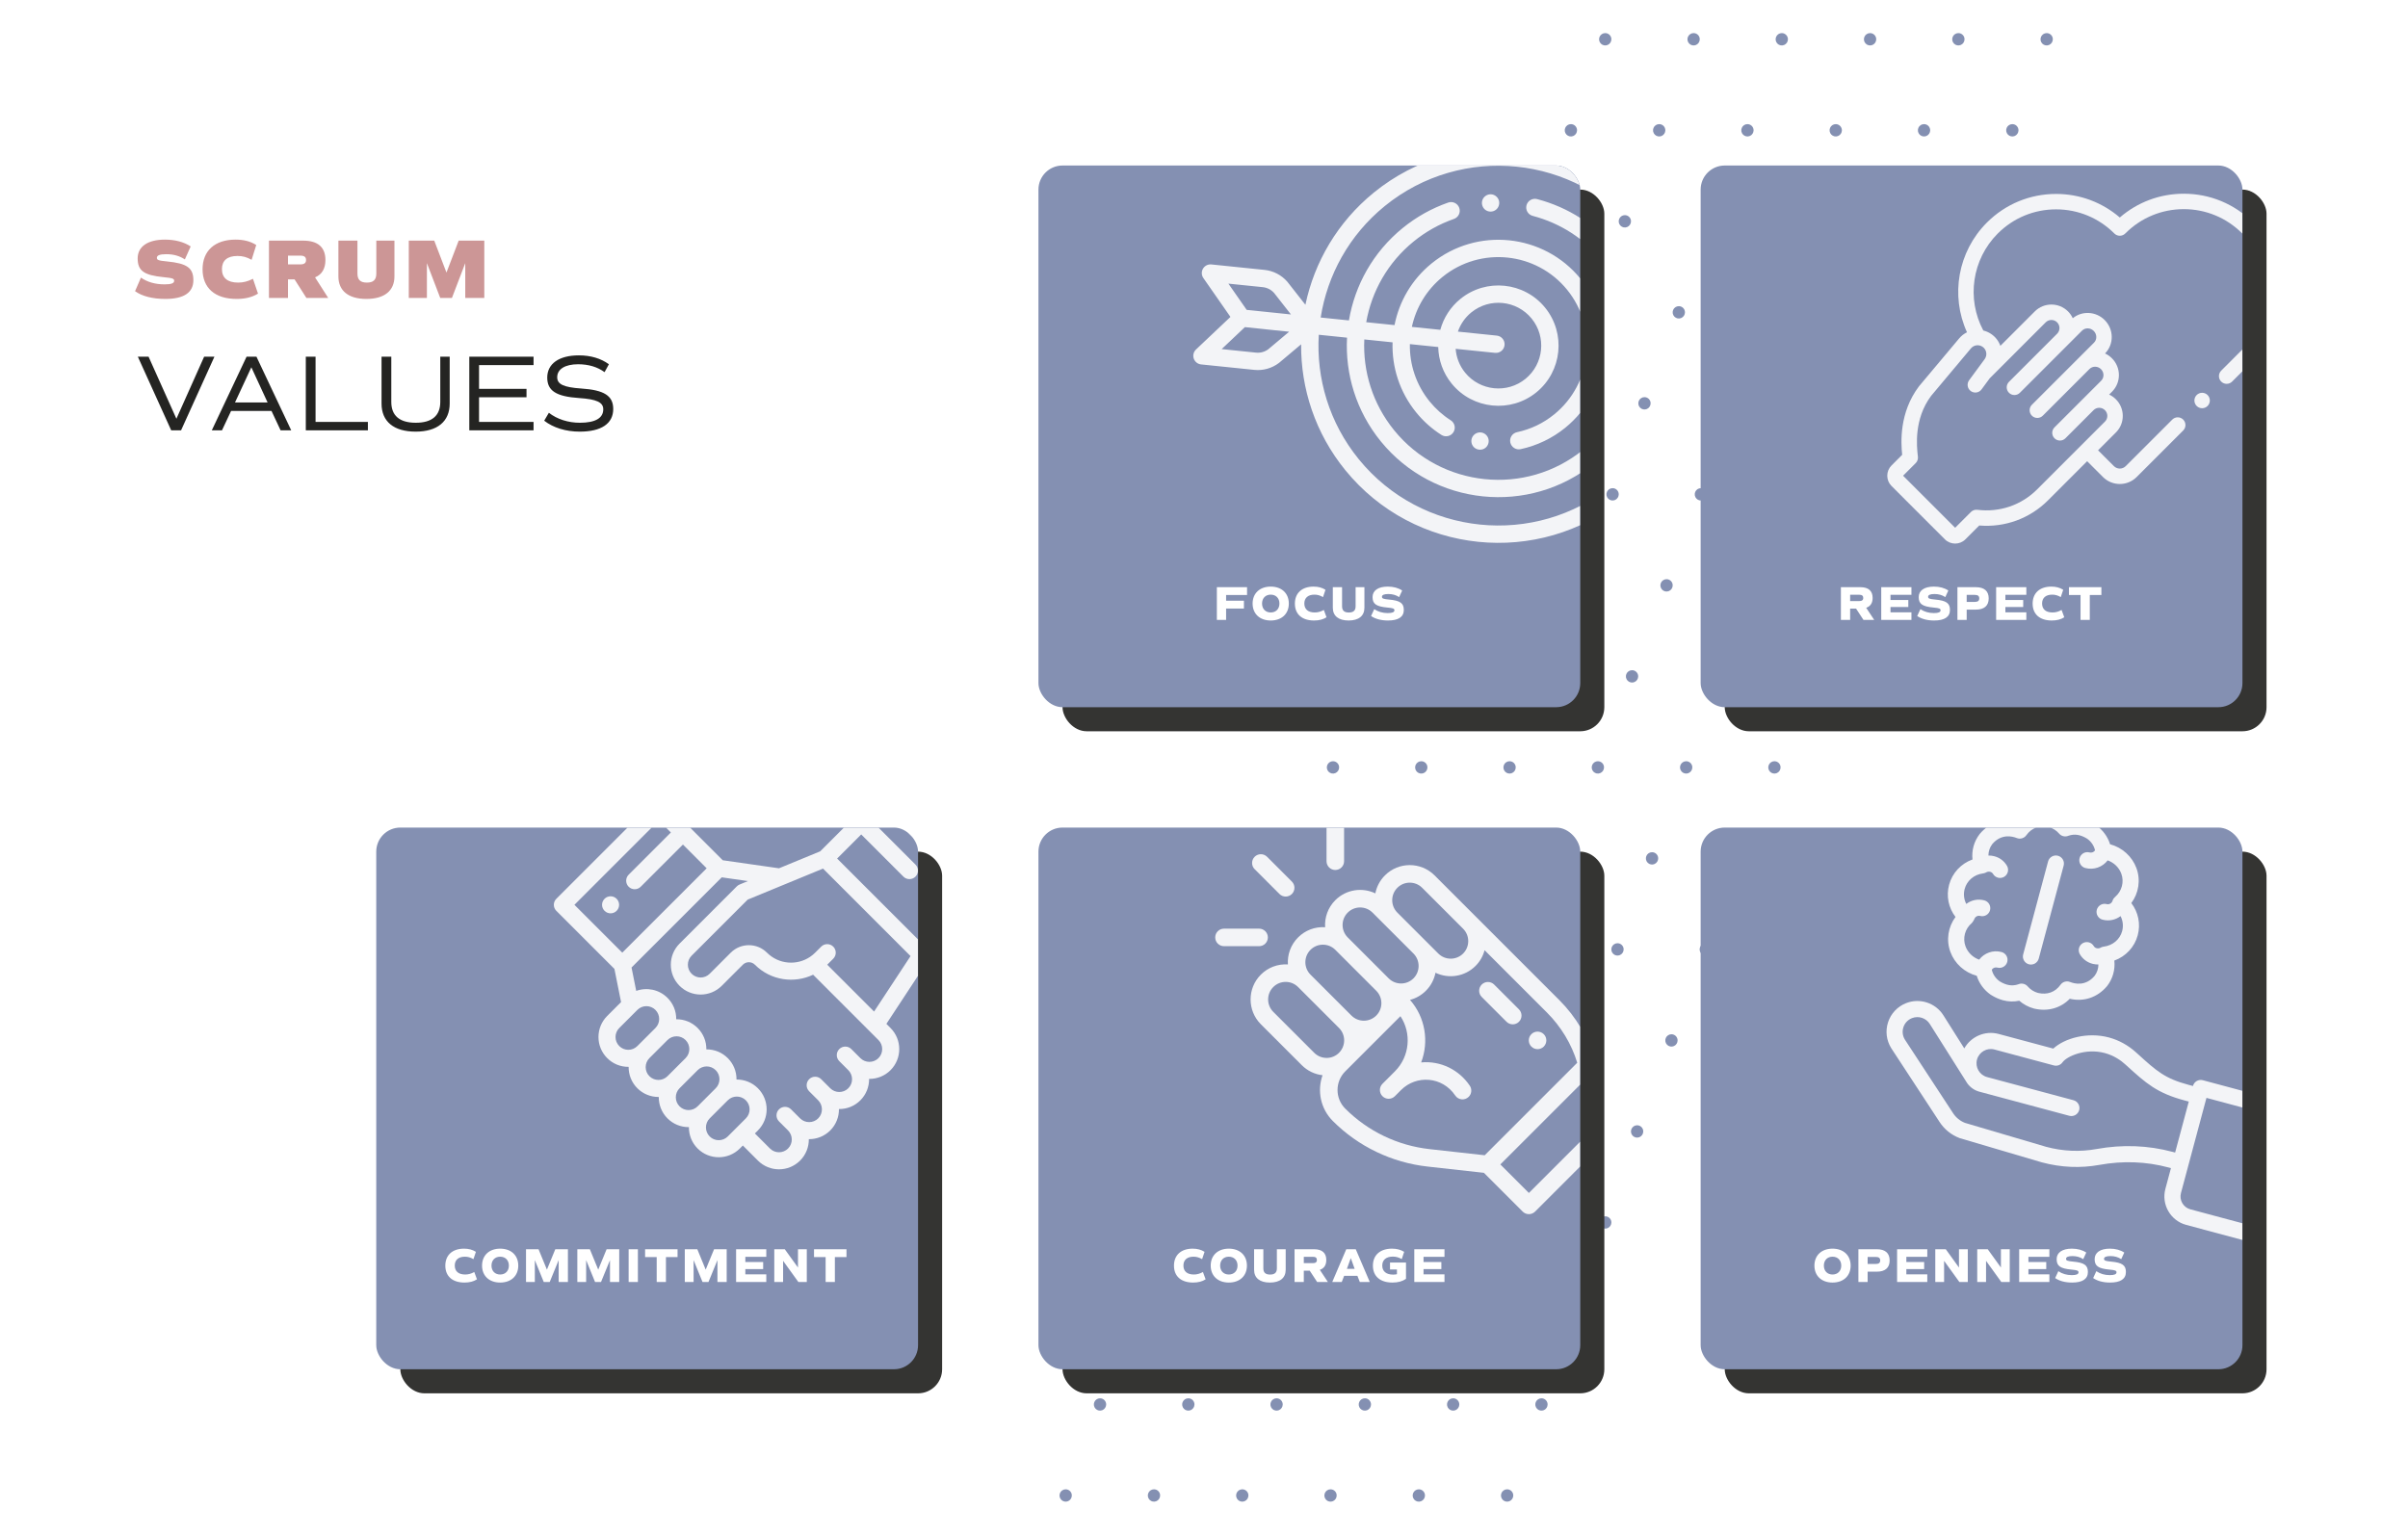
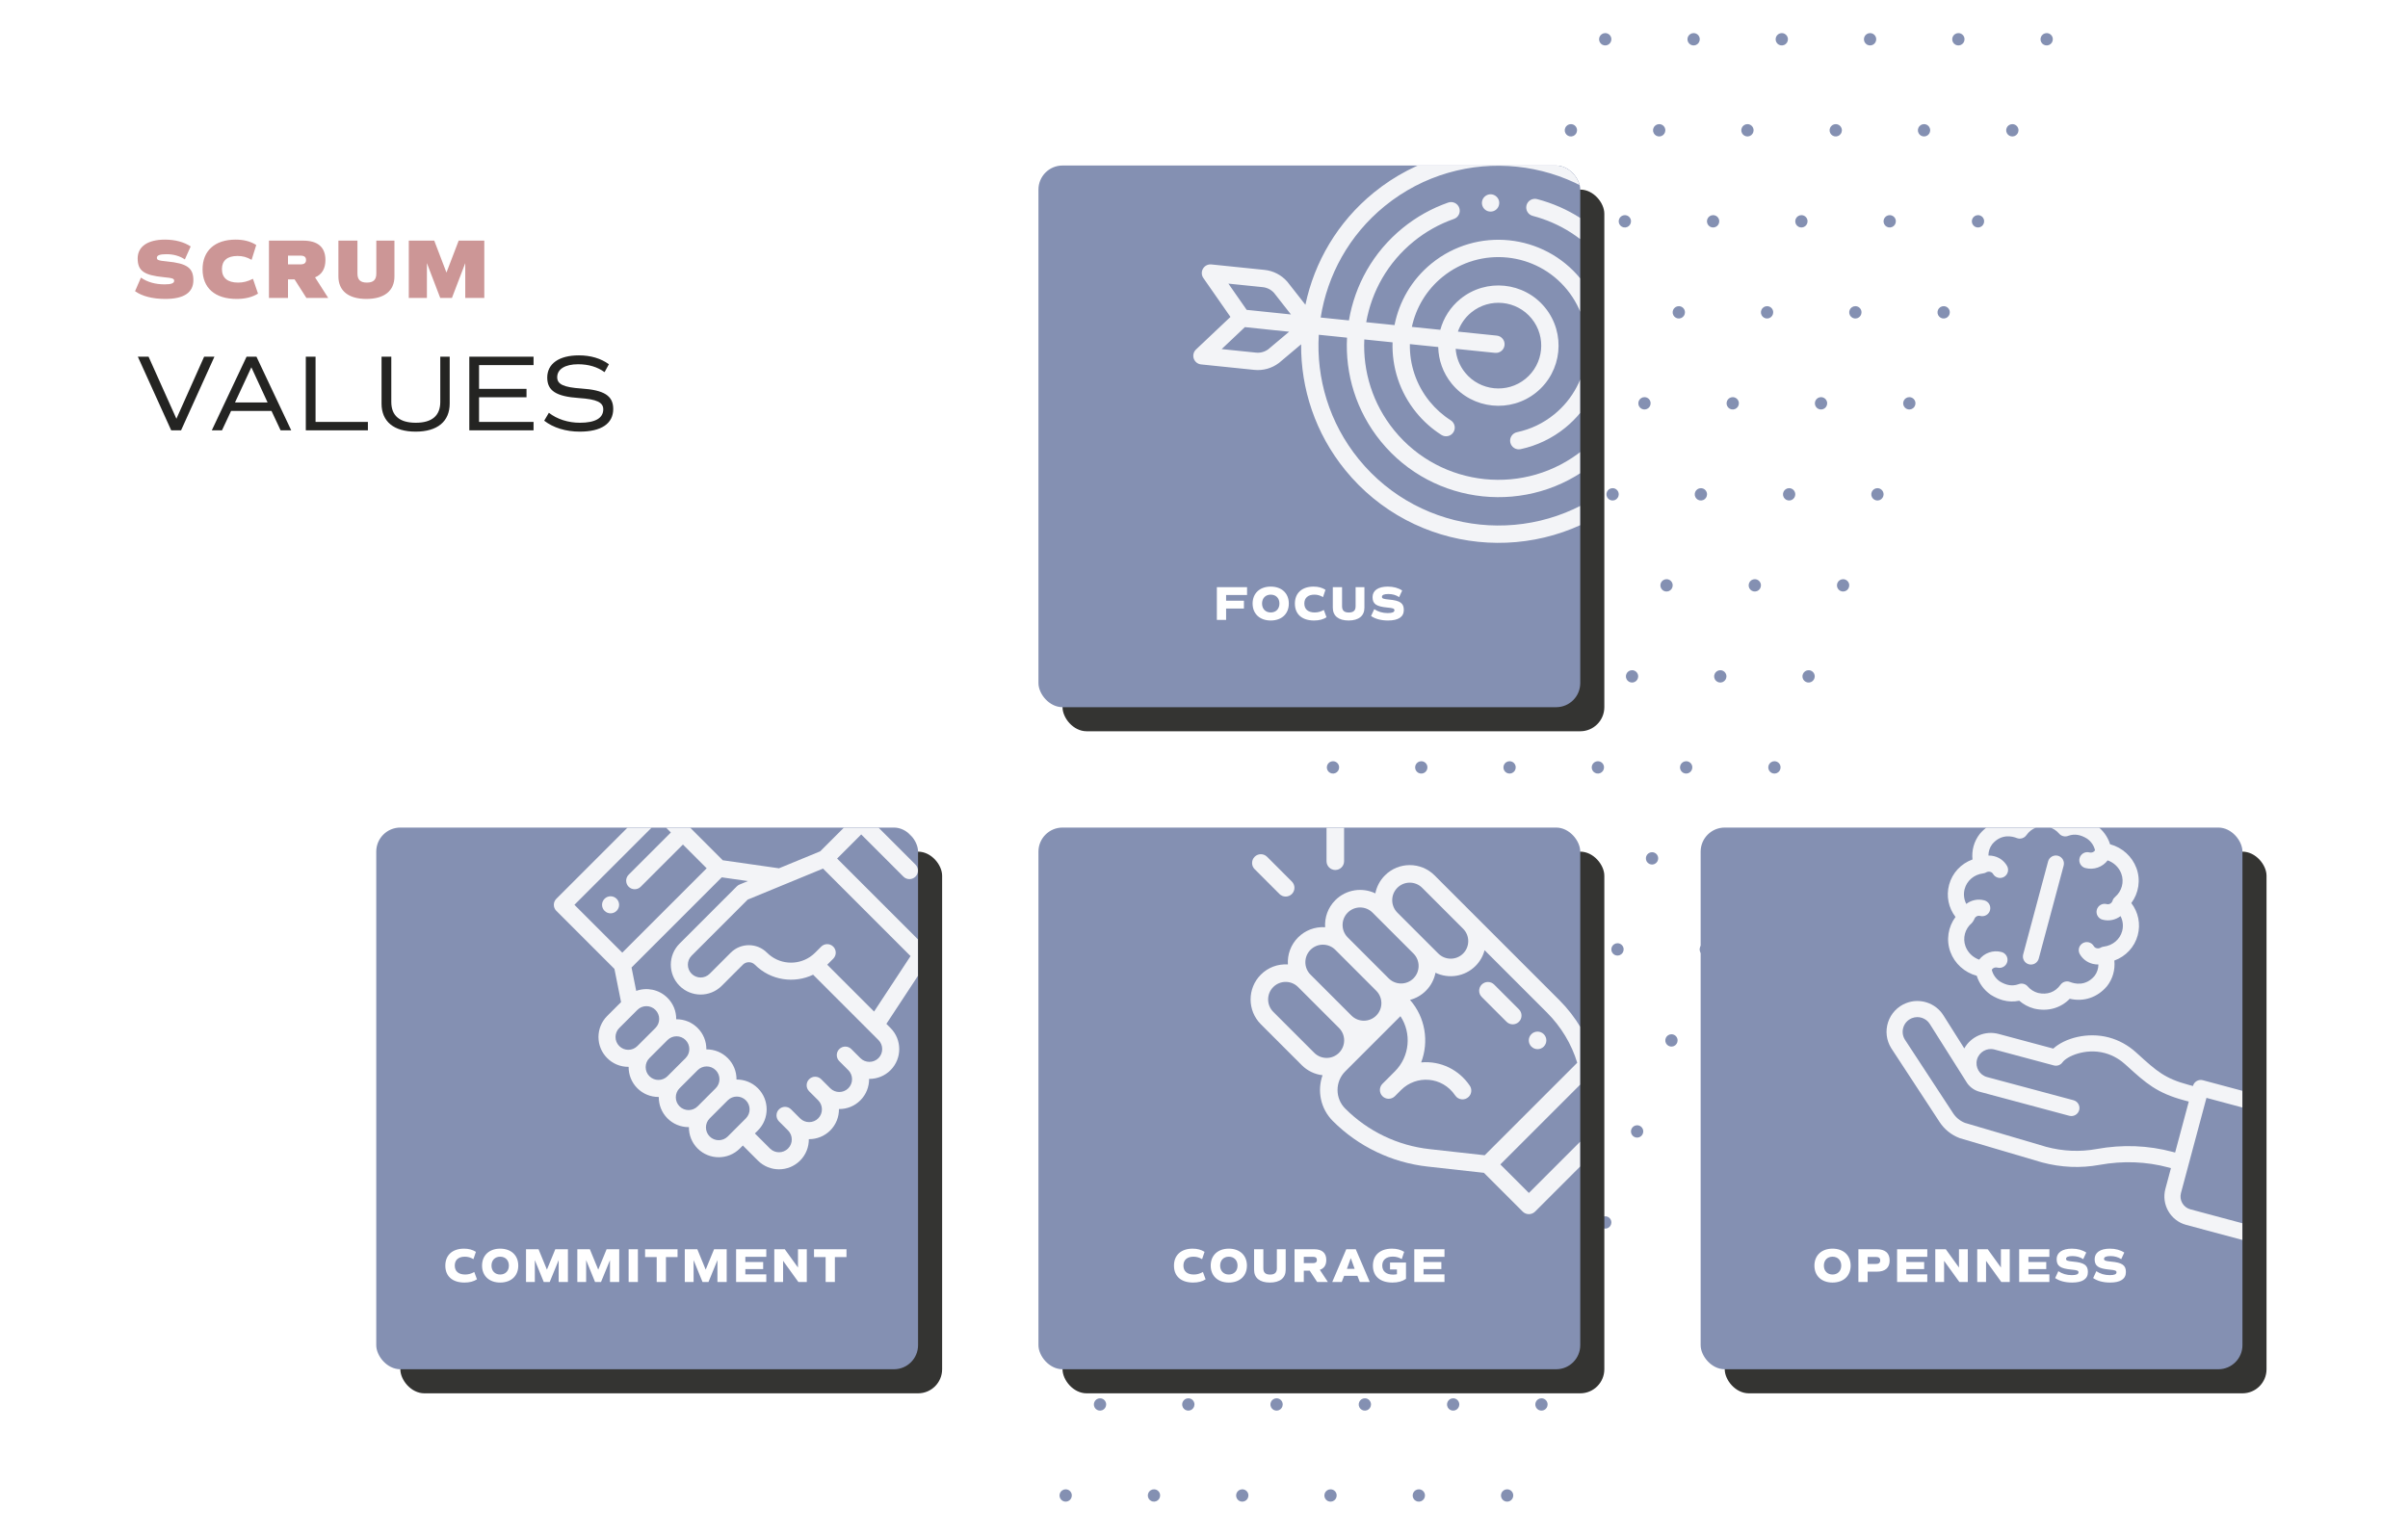
<svg xmlns="http://www.w3.org/2000/svg" width="800" height="510" viewBox="0 0 800 510" fill="none">
  <rect width="800" height="510" fill="white" />
  <path d="M535.341 13.051C535.341 13.457 535.221 13.853 534.997 14.19C534.772 14.527 534.453 14.79 534.079 14.945C533.706 15.101 533.295 15.141 532.898 15.062C532.502 14.983 532.137 14.788 531.852 14.501C531.566 14.214 531.371 13.849 531.292 13.451C531.213 13.053 531.254 12.641 531.408 12.266C531.563 11.892 531.825 11.571 532.161 11.346C532.497 11.121 532.893 11 533.297 11C533.566 10.999 533.832 11.05 534.081 11.153C534.33 11.255 534.556 11.406 534.746 11.597C534.937 11.788 535.087 12.014 535.189 12.264C535.291 12.514 535.343 12.781 535.341 13.051V13.051ZM562.631 11C562.228 11.006 561.836 11.131 561.504 11.359C561.171 11.588 560.913 11.91 560.763 12.285C560.612 12.66 560.576 13.072 560.658 13.468C560.74 13.864 560.937 14.226 561.224 14.511C561.51 14.794 561.875 14.987 562.27 15.064C562.666 15.141 563.076 15.099 563.448 14.943C563.819 14.787 564.137 14.524 564.36 14.187C564.584 13.851 564.703 13.455 564.703 13.051C564.705 12.779 564.653 12.509 564.549 12.258C564.445 12.006 564.292 11.778 564.099 11.587C563.906 11.396 563.676 11.245 563.424 11.145C563.172 11.044 562.903 10.995 562.631 11V11ZM591.966 11C591.561 10.998 591.165 11.116 590.827 11.339C590.489 11.563 590.225 11.882 590.068 12.257C589.911 12.631 589.869 13.044 589.946 13.443C590.023 13.841 590.217 14.208 590.502 14.496C590.787 14.784 591.151 14.981 591.548 15.061C591.945 15.141 592.357 15.102 592.731 14.947C593.106 14.792 593.426 14.529 593.651 14.192C593.876 13.854 593.996 13.457 593.996 13.051C593.996 12.51 593.783 11.99 593.402 11.606C593.022 11.222 592.506 11.004 591.966 11V11ZM621.301 11C620.896 10.998 620.499 11.116 620.161 11.339C619.823 11.563 619.559 11.882 619.402 12.257C619.246 12.631 619.203 13.044 619.28 13.443C619.358 13.841 619.551 14.208 619.837 14.496C620.122 14.784 620.486 14.981 620.883 15.061C621.28 15.141 621.692 15.102 622.066 14.947C622.44 14.792 622.76 14.529 622.985 14.192C623.211 13.854 623.331 13.457 623.331 13.051C623.331 12.514 623.121 11.999 622.747 11.616C622.372 11.232 621.863 11.011 621.328 11H621.301ZM650.621 11C650.217 11 649.822 11.121 649.486 11.346C649.15 11.571 648.888 11.892 648.733 12.266C648.578 12.641 648.538 13.053 648.617 13.451C648.695 13.849 648.89 14.214 649.176 14.501C649.462 14.788 649.826 14.983 650.223 15.062C650.619 15.141 651.03 15.101 651.404 14.945C651.777 14.79 652.096 14.527 652.321 14.19C652.545 13.853 652.665 13.457 652.665 13.051C652.667 12.781 652.616 12.514 652.514 12.264C652.412 12.014 652.261 11.788 652.071 11.597C651.881 11.406 651.655 11.255 651.406 11.153C651.157 11.05 650.89 10.999 650.621 11V11ZM679.956 11C679.552 11 679.156 11.121 678.82 11.346C678.484 11.571 678.222 11.892 678.067 12.266C677.913 12.641 677.872 13.053 677.951 13.451C678.03 13.849 678.225 14.214 678.511 14.501C678.796 14.788 679.161 14.983 679.557 15.062C679.954 15.141 680.365 15.101 680.738 14.945C681.112 14.79 681.431 14.527 681.656 14.19C681.88 13.853 682 13.457 682 13.051C682.002 12.781 681.95 12.514 681.848 12.264C681.746 12.014 681.596 11.788 681.405 11.597C681.215 11.406 680.989 11.255 680.74 11.153C680.492 11.05 680.225 10.999 679.956 11V11ZM521.889 41.247C521.485 41.247 521.09 41.367 520.753 41.592C520.417 41.818 520.155 42.138 520.001 42.513C519.846 42.887 519.805 43.3 519.884 43.697C519.963 44.095 520.158 44.461 520.444 44.747C520.73 45.034 521.094 45.229 521.49 45.308C521.887 45.388 522.298 45.347 522.671 45.192C523.045 45.037 523.364 44.774 523.589 44.437C523.813 44.099 523.933 43.703 523.933 43.297C523.935 43.028 523.883 42.76 523.781 42.51C523.679 42.261 523.529 42.034 523.339 41.843C523.148 41.652 522.922 41.501 522.673 41.399C522.425 41.297 522.158 41.245 521.889 41.247V41.247ZM551.224 41.247C550.819 41.247 550.424 41.367 550.088 41.592C549.752 41.818 549.49 42.138 549.335 42.513C549.181 42.887 549.14 43.3 549.219 43.697C549.298 44.095 549.492 44.461 549.778 44.747C550.064 45.034 550.428 45.229 550.825 45.308C551.221 45.388 551.632 45.347 552.006 45.192C552.379 45.037 552.699 44.774 552.923 44.437C553.148 44.099 553.268 43.703 553.268 43.297C553.269 43.028 553.218 42.76 553.116 42.51C553.014 42.261 552.863 42.034 552.673 41.843C552.483 41.652 552.257 41.501 552.008 41.399C551.759 41.297 551.493 41.245 551.224 41.247V41.247ZM580.558 41.247C580.153 41.244 579.757 41.362 579.419 41.586C579.081 41.809 578.817 42.128 578.66 42.503C578.503 42.877 578.461 43.29 578.538 43.689C578.615 44.087 578.809 44.454 579.094 44.742C579.379 45.03 579.744 45.227 580.14 45.307C580.537 45.388 580.949 45.348 581.323 45.193C581.698 45.038 582.018 44.775 582.243 44.438C582.468 44.1 582.588 43.703 582.588 43.297C582.588 42.756 582.375 42.236 581.995 41.852C581.614 41.468 581.098 41.25 580.558 41.247V41.247ZM609.893 41.247C609.488 41.244 609.091 41.362 608.753 41.586C608.415 41.809 608.151 42.128 607.994 42.503C607.838 42.877 607.795 43.29 607.872 43.689C607.95 44.087 608.143 44.454 608.429 44.742C608.714 45.03 609.078 45.227 609.475 45.307C609.872 45.388 610.284 45.348 610.658 45.193C611.032 45.038 611.352 44.775 611.578 44.438C611.803 44.1 611.923 43.703 611.923 43.297C611.923 42.756 611.71 42.236 611.329 41.852C610.949 41.468 610.432 41.25 609.893 41.247V41.247ZM639.227 41.247C638.822 41.244 638.426 41.362 638.088 41.586C637.75 41.809 637.486 42.128 637.329 42.503C637.172 42.877 637.13 43.29 637.207 43.689C637.284 44.087 637.478 44.454 637.763 44.742C638.049 45.03 638.413 45.227 638.81 45.307C639.207 45.388 639.618 45.348 639.992 45.193C640.367 45.038 640.687 44.775 640.912 44.438C641.137 44.1 641.258 43.703 641.258 43.297C641.258 42.765 641.052 42.254 640.683 41.871C640.315 41.489 639.813 41.265 639.283 41.247H639.227ZM668.548 41.247C668.144 41.247 667.749 41.367 667.412 41.592C667.076 41.818 666.814 42.138 666.66 42.513C666.505 42.887 666.464 43.3 666.543 43.697C666.622 44.095 666.817 44.461 667.103 44.747C667.389 45.034 667.753 45.229 668.149 45.308C668.546 45.388 668.957 45.347 669.33 45.192C669.704 45.037 670.023 44.774 670.248 44.437C670.472 44.099 670.592 43.703 670.592 43.297C670.594 43.028 670.542 42.76 670.44 42.51C670.338 42.261 670.188 42.034 669.998 41.843C669.807 41.652 669.581 41.501 669.332 41.399C669.084 41.297 668.817 41.245 668.548 41.247V41.247ZM510.481 71.493C510.076 71.493 509.681 71.614 509.344 71.84C509.008 72.065 508.746 72.386 508.591 72.762C508.437 73.138 508.397 73.55 508.477 73.949C508.557 74.347 508.754 74.712 509.041 74.998C509.328 75.285 509.694 75.479 510.091 75.556C510.488 75.634 510.9 75.591 511.273 75.434C511.646 75.277 511.965 75.012 512.187 74.673C512.41 74.334 512.528 73.936 512.525 73.53C512.525 73.261 512.472 72.995 512.369 72.747C512.266 72.499 512.116 72.274 511.926 72.085C511.736 71.895 511.51 71.746 511.262 71.644C511.014 71.542 510.749 71.491 510.481 71.493V71.493ZM539.816 71.493C539.411 71.493 539.015 71.614 538.679 71.84C538.342 72.065 538.08 72.386 537.926 72.762C537.772 73.138 537.732 73.55 537.812 73.949C537.892 74.347 538.088 74.712 538.375 74.998C538.663 75.285 539.028 75.479 539.425 75.556C539.823 75.634 540.234 75.591 540.608 75.434C540.981 75.277 541.299 75.012 541.522 74.673C541.745 74.334 541.863 73.936 541.86 73.53C541.86 72.992 541.648 72.476 541.27 72.094C540.892 71.713 540.379 71.497 539.843 71.493H539.816ZM569.15 71.493C568.745 71.49 568.348 71.609 568.01 71.833C567.671 72.057 567.407 72.377 567.251 72.752C567.094 73.128 567.053 73.541 567.131 73.94C567.21 74.339 567.404 74.706 567.691 74.993C567.978 75.281 568.343 75.477 568.741 75.555C569.139 75.634 569.551 75.592 569.925 75.435C570.299 75.278 570.618 75.013 570.842 74.674C571.065 74.335 571.183 73.936 571.181 73.53C571.181 73.262 571.128 72.997 571.026 72.75C570.924 72.503 570.774 72.279 570.586 72.089C570.397 71.9 570.174 71.75 569.927 71.648C569.681 71.546 569.417 71.493 569.15 71.493V71.493ZM598.485 71.493C598.079 71.49 597.682 71.609 597.344 71.833C597.006 72.057 596.742 72.377 596.585 72.752C596.429 73.128 596.387 73.541 596.466 73.94C596.544 74.339 596.739 74.706 597.026 74.993C597.312 75.281 597.678 75.477 598.076 75.555C598.474 75.634 598.886 75.592 599.26 75.435C599.634 75.278 599.953 75.013 600.176 74.674C600.4 74.335 600.518 73.936 600.515 73.53C600.515 72.99 600.301 72.471 599.92 72.089C599.54 71.707 599.023 71.493 598.485 71.493V71.493ZM627.819 71.493C627.414 71.49 627.017 71.609 626.679 71.833C626.34 72.057 626.076 72.377 625.92 72.752C625.763 73.128 625.722 73.541 625.8 73.94C625.879 74.339 626.074 74.706 626.36 74.993C626.647 75.281 627.012 75.477 627.41 75.555C627.808 75.634 628.22 75.592 628.594 75.435C628.968 75.278 629.287 75.013 629.511 74.674C629.734 74.335 629.852 73.936 629.85 73.53C629.85 72.99 629.636 72.471 629.255 72.089C628.874 71.707 628.358 71.493 627.819 71.493V71.493ZM657.14 71.493C656.735 71.493 656.34 71.614 656.003 71.84C655.667 72.065 655.405 72.386 655.25 72.762C655.096 73.138 655.056 73.55 655.136 73.949C655.216 74.347 655.413 74.712 655.7 74.998C655.987 75.285 656.353 75.479 656.75 75.556C657.147 75.634 657.559 75.591 657.932 75.434C658.305 75.277 658.624 75.012 658.846 74.673C659.069 74.334 659.187 73.936 659.184 73.53C659.184 73.261 659.131 72.995 659.028 72.747C658.925 72.499 658.775 72.274 658.585 72.085C658.395 71.895 658.169 71.746 657.921 71.644C657.673 71.542 657.408 71.491 657.14 71.493ZM499.073 101.739C498.668 101.739 498.273 101.86 497.936 102.086C497.6 102.312 497.338 102.633 497.184 103.008C497.029 103.384 496.99 103.797 497.07 104.195C497.15 104.593 497.346 104.958 497.633 105.245C497.92 105.531 498.286 105.725 498.683 105.803C499.08 105.88 499.492 105.838 499.865 105.68C500.238 105.523 500.557 105.258 500.78 104.919C501.002 104.58 501.12 104.182 501.117 103.776C501.117 103.507 501.064 103.241 500.961 102.993C500.859 102.745 500.708 102.52 500.518 102.331C500.328 102.141 500.102 101.992 499.854 101.89C499.607 101.789 499.341 101.737 499.073 101.739V101.739ZM528.408 101.739C528.003 101.739 527.607 101.86 527.271 102.086C526.934 102.312 526.672 102.633 526.518 103.008C526.364 103.384 526.324 103.797 526.404 104.195C526.484 104.593 526.68 104.958 526.967 105.245C527.255 105.531 527.62 105.725 528.018 105.803C528.415 105.88 528.826 105.838 529.2 105.68C529.573 105.523 529.891 105.258 530.114 104.919C530.337 104.58 530.455 104.182 530.452 103.776C530.452 103.507 530.399 103.241 530.296 102.993C530.193 102.745 530.042 102.52 529.852 102.331C529.662 102.141 529.437 101.992 529.189 101.89C528.941 101.789 528.676 101.737 528.408 101.739V101.739ZM557.742 101.739C557.338 101.739 556.942 101.86 556.605 102.086C556.269 102.312 556.007 102.633 555.853 103.008C555.698 103.384 555.659 103.797 555.739 104.195C555.819 104.593 556.015 104.958 556.302 105.245C556.589 105.531 556.955 105.725 557.352 105.803C557.75 105.88 558.161 105.838 558.534 105.68C558.907 105.523 559.226 105.258 559.449 104.919C559.672 104.58 559.789 104.182 559.786 103.776C559.787 103.243 559.578 102.731 559.206 102.35C558.835 101.969 558.329 101.75 557.798 101.739H557.742ZM587.077 101.739C586.672 101.736 586.274 101.855 585.936 102.079C585.598 102.303 585.334 102.623 585.177 102.999C585.021 103.374 584.979 103.787 585.058 104.186C585.136 104.585 585.331 104.952 585.618 105.24C585.905 105.527 586.27 105.723 586.668 105.802C587.066 105.88 587.478 105.838 587.852 105.682C588.226 105.525 588.545 105.26 588.768 104.92C588.992 104.581 589.11 104.183 589.107 103.776C589.107 103.236 588.893 102.718 588.513 102.336C588.132 101.954 587.615 101.739 587.077 101.739V101.739ZM616.412 101.739C616.006 101.736 615.609 101.855 615.271 102.079C614.933 102.303 614.668 102.623 614.512 102.999C614.356 103.374 614.314 103.787 614.392 104.186C614.471 104.585 614.666 104.952 614.952 105.24C615.239 105.527 615.605 105.723 616.002 105.802C616.4 105.88 616.812 105.838 617.186 105.682C617.56 105.525 617.879 105.26 618.103 104.92C618.327 104.581 618.444 104.183 618.442 103.776C618.442 103.508 618.389 103.244 618.287 102.996C618.185 102.749 618.036 102.525 617.847 102.336C617.659 102.147 617.435 101.997 617.188 101.894C616.942 101.792 616.678 101.739 616.412 101.739V101.739ZM645.732 101.739C645.327 101.739 644.932 101.86 644.595 102.086C644.259 102.312 643.997 102.633 643.843 103.008C643.688 103.384 643.649 103.797 643.729 104.195C643.809 104.593 644.005 104.958 644.292 105.245C644.579 105.531 644.945 105.725 645.342 105.803C645.739 105.88 646.151 105.838 646.524 105.68C646.897 105.523 647.216 105.258 647.439 104.919C647.662 104.58 647.779 104.182 647.776 103.776C647.776 103.507 647.723 103.241 647.62 102.993C647.518 102.745 647.367 102.52 647.177 102.331C646.987 102.141 646.761 101.992 646.513 101.89C646.266 101.789 646 101.737 645.732 101.739ZM487.679 131.972C487.274 131.969 486.878 132.087 486.54 132.31C486.202 132.534 485.938 132.853 485.781 133.228C485.624 133.602 485.582 134.015 485.659 134.414C485.736 134.812 485.93 135.179 486.215 135.467C486.5 135.755 486.865 135.952 487.261 136.032C487.658 136.113 488.07 136.073 488.444 135.918C488.819 135.763 489.139 135.5 489.364 135.163C489.589 134.825 489.709 134.428 489.709 134.022C489.709 133.481 489.496 132.961 489.116 132.577C488.735 132.193 488.219 131.975 487.679 131.972ZM517 131.972C516.596 131.972 516.2 132.092 515.864 132.317C515.528 132.542 515.266 132.863 515.112 133.237C514.957 133.612 514.916 134.024 514.995 134.422C515.074 134.82 515.269 135.185 515.555 135.472C515.84 135.759 516.205 135.954 516.601 136.033C516.998 136.112 517.409 136.072 517.782 135.917C518.156 135.761 518.475 135.499 518.699 135.161C518.924 134.824 519.044 134.428 519.044 134.022C519.046 133.752 518.994 133.485 518.892 133.235C518.79 132.986 518.64 132.759 518.449 132.568C518.259 132.377 518.033 132.226 517.784 132.124C517.536 132.021 517.269 131.97 517 131.972V131.972ZM546.335 131.972C545.93 131.972 545.535 132.092 545.199 132.317C544.863 132.542 544.601 132.863 544.446 133.237C544.291 133.612 544.251 134.024 544.33 134.422C544.409 134.82 544.603 135.185 544.889 135.472C545.175 135.759 545.539 135.954 545.936 136.033C546.332 136.112 546.743 136.072 547.117 135.917C547.49 135.761 547.81 135.499 548.034 135.161C548.259 134.824 548.379 134.428 548.379 134.022C548.38 133.752 548.329 133.485 548.227 133.235C548.125 132.986 547.974 132.759 547.784 132.568C547.594 132.377 547.368 132.226 547.119 132.124C546.87 132.021 546.603 131.97 546.335 131.972V131.972ZM575.669 131.972C575.264 131.969 574.868 132.087 574.53 132.31C574.192 132.534 573.928 132.853 573.771 133.228C573.614 133.602 573.572 134.015 573.649 134.414C573.726 134.812 573.92 135.179 574.205 135.467C574.49 135.755 574.855 135.952 575.251 136.032C575.648 136.113 576.06 136.073 576.434 135.918C576.809 135.763 577.129 135.5 577.354 135.163C577.579 134.825 577.699 134.428 577.699 134.022C577.699 133.481 577.486 132.961 577.105 132.577C576.725 132.193 576.209 131.975 575.669 131.972ZM605.004 131.972C604.599 131.969 604.202 132.087 603.864 132.31C603.526 132.534 603.262 132.853 603.105 133.228C602.949 133.602 602.906 134.015 602.983 134.414C603.061 134.812 603.254 135.179 603.54 135.467C603.825 135.755 604.189 135.952 604.586 136.032C604.983 136.113 605.394 136.073 605.769 135.918C606.143 135.763 606.463 135.5 606.688 135.163C606.914 134.825 607.034 134.428 607.034 134.022C607.034 133.481 606.82 132.961 606.44 132.577C606.06 132.193 605.543 131.975 605.004 131.972ZM634.338 131.972C633.933 131.969 633.537 132.087 633.199 132.31C632.861 132.534 632.597 132.853 632.44 133.228C632.283 133.602 632.241 134.015 632.318 134.414C632.395 134.812 632.589 135.179 632.874 135.467C633.159 135.755 633.524 135.952 633.921 136.032C634.317 136.113 634.729 136.073 635.103 135.918C635.478 135.763 635.798 135.5 636.023 135.163C636.248 134.825 636.368 134.428 636.368 134.022C636.368 133.481 636.155 132.961 635.775 132.577C635.394 132.193 634.878 131.975 634.338 131.972ZM477.086 162.218C476.681 162.215 476.285 162.333 475.947 162.557C475.609 162.78 475.345 163.1 475.188 163.474C475.031 163.848 474.989 164.261 475.066 164.66C475.143 165.059 475.337 165.425 475.622 165.713C475.907 166.002 476.272 166.198 476.668 166.278C477.065 166.359 477.477 166.319 477.851 166.164C478.226 166.009 478.546 165.747 478.771 165.409C478.996 165.072 479.116 164.675 479.116 164.268C479.116 163.727 478.903 163.207 478.523 162.823C478.142 162.439 477.626 162.221 477.086 162.218V162.218ZM506.407 162.218C506.003 162.218 505.607 162.338 505.271 162.563C504.935 162.789 504.673 163.109 504.518 163.484C504.364 163.858 504.323 164.271 504.402 164.668C504.481 165.066 504.676 165.432 504.962 165.718C505.247 166.005 505.612 166.2 506.008 166.28C506.405 166.359 506.816 166.318 507.189 166.163C507.563 166.008 507.882 165.745 508.106 165.408C508.331 165.07 508.451 164.674 508.451 164.268C508.453 163.999 508.401 163.731 508.299 163.481C508.197 163.232 508.047 163.005 507.856 162.814C507.666 162.623 507.44 162.473 507.191 162.37C506.942 162.268 506.676 162.216 506.407 162.218V162.218ZM535.742 162.218C535.337 162.218 534.942 162.338 534.606 162.563C534.27 162.789 534.008 163.109 533.853 163.484C533.698 163.858 533.658 164.271 533.737 164.668C533.816 165.066 534.01 165.432 534.296 165.718C534.582 166.005 534.946 166.2 535.343 166.28C535.739 166.359 536.15 166.318 536.524 166.163C536.897 166.008 537.216 165.745 537.441 165.408C537.666 165.07 537.786 164.674 537.786 164.268C537.787 163.995 537.735 163.724 537.63 163.472C537.525 163.219 537.371 162.991 537.176 162.799C536.982 162.608 536.751 162.458 536.497 162.358C536.243 162.258 535.972 162.21 535.7 162.218H535.742ZM565.076 162.218C564.672 162.218 564.277 162.338 563.94 162.563C563.604 162.789 563.342 163.109 563.188 163.484C563.033 163.858 562.992 164.271 563.071 164.668C563.15 165.066 563.345 165.432 563.631 165.718C563.917 166.005 564.281 166.2 564.677 166.28C565.074 166.359 565.485 166.318 565.858 166.163C566.232 166.008 566.551 165.745 566.776 165.408C567 165.07 567.12 164.674 567.12 164.268C567.122 163.999 567.07 163.731 566.968 163.481C566.866 163.232 566.716 163.005 566.525 162.814C566.335 162.623 566.109 162.473 565.86 162.37C565.612 162.268 565.345 162.216 565.076 162.218V162.218ZM594.411 162.218C594.006 162.215 593.609 162.333 593.271 162.557C592.933 162.78 592.669 163.1 592.512 163.474C592.356 163.848 592.313 164.261 592.39 164.66C592.468 165.059 592.661 165.425 592.947 165.713C593.232 166.002 593.596 166.198 593.993 166.278C594.39 166.359 594.801 166.319 595.176 166.164C595.55 166.009 595.87 165.747 596.095 165.409C596.321 165.072 596.441 164.675 596.441 164.268C596.441 163.727 596.227 163.207 595.847 162.823C595.467 162.439 594.95 162.221 594.411 162.218V162.218ZM623.745 162.218C623.34 162.215 622.944 162.333 622.606 162.557C622.268 162.78 622.004 163.1 621.847 163.474C621.69 163.848 621.648 164.261 621.725 164.66C621.802 165.059 621.996 165.425 622.281 165.713C622.566 166.002 622.931 166.198 623.327 166.278C623.724 166.359 624.136 166.319 624.51 166.164C624.885 166.009 625.205 165.747 625.43 165.409C625.655 165.072 625.775 164.675 625.775 164.268C625.775 163.727 625.562 163.207 625.182 162.823C624.801 162.439 624.285 162.221 623.745 162.218V162.218ZM465.678 192.464C465.273 192.461 464.877 192.579 464.539 192.803C464.201 193.027 463.937 193.346 463.78 193.72C463.623 194.095 463.581 194.507 463.658 194.906C463.735 195.305 463.929 195.671 464.214 195.96C464.5 196.248 464.864 196.444 465.261 196.525C465.657 196.605 466.069 196.565 466.443 196.41C466.818 196.256 467.138 195.993 467.363 195.655C467.588 195.318 467.709 194.921 467.709 194.515C467.709 193.973 467.495 193.454 467.115 193.07C466.734 192.685 466.218 192.468 465.678 192.464V192.464ZM495.013 192.464C494.608 192.461 494.211 192.579 493.873 192.803C493.536 193.027 493.271 193.346 493.115 193.72C492.958 194.095 492.915 194.507 492.993 194.906C493.07 195.305 493.263 195.671 493.549 195.96C493.834 196.248 494.198 196.444 494.595 196.525C494.992 196.605 495.404 196.565 495.778 196.41C496.152 196.256 496.472 195.993 496.698 195.655C496.923 195.318 497.043 194.921 497.043 194.515C497.043 193.973 496.83 193.454 496.449 193.07C496.069 192.685 495.553 192.468 495.013 192.464V192.464ZM524.334 192.464C523.929 192.464 523.534 192.584 523.198 192.81C522.862 193.035 522.6 193.355 522.445 193.73C522.29 194.105 522.25 194.517 522.329 194.915C522.408 195.312 522.602 195.678 522.888 195.965C523.174 196.251 523.538 196.447 523.935 196.526C524.331 196.605 524.742 196.564 525.116 196.409C525.489 196.254 525.809 195.991 526.033 195.654C526.258 195.317 526.378 194.92 526.378 194.515C526.379 194.245 526.328 193.977 526.226 193.728C526.124 193.478 525.973 193.251 525.783 193.061C525.593 192.87 525.367 192.719 525.118 192.616C524.869 192.514 524.603 192.462 524.334 192.464V192.464ZM553.668 192.464C553.264 192.464 552.869 192.584 552.533 192.81C552.196 193.035 551.934 193.355 551.78 193.73C551.625 194.105 551.585 194.517 551.663 194.915C551.742 195.312 551.937 195.678 552.223 195.965C552.509 196.251 552.873 196.447 553.269 196.526C553.666 196.605 554.077 196.564 554.45 196.409C554.824 196.254 555.143 195.991 555.368 195.654C555.592 195.317 555.712 194.92 555.712 194.515C555.714 194.244 555.662 193.975 555.559 193.724C555.456 193.474 555.304 193.247 555.113 193.056C554.921 192.865 554.693 192.714 554.443 192.612C554.193 192.511 553.924 192.46 553.654 192.464H553.668ZM583.003 192.464C582.598 192.461 582.201 192.579 581.863 192.803C581.525 193.027 581.261 193.346 581.104 193.72C580.948 194.095 580.905 194.507 580.982 194.906C581.06 195.305 581.253 195.671 581.539 195.96C581.824 196.248 582.188 196.444 582.585 196.525C582.982 196.605 583.394 196.565 583.768 196.41C584.142 196.256 584.462 195.993 584.687 195.655C584.913 195.318 585.033 194.921 585.033 194.515C585.033 193.973 584.819 193.454 584.439 193.07C584.059 192.685 583.542 192.468 583.003 192.464V192.464ZM612.337 192.464C611.932 192.461 611.536 192.579 611.198 192.803C610.86 193.027 610.596 193.346 610.439 193.72C610.282 194.095 610.24 194.507 610.317 194.906C610.394 195.305 610.588 195.671 610.873 195.96C611.159 196.248 611.523 196.444 611.92 196.525C612.316 196.605 612.728 196.565 613.103 196.41C613.477 196.256 613.797 195.993 614.022 195.655C614.247 195.318 614.368 194.921 614.368 194.515C614.368 193.973 614.154 193.454 613.774 193.07C613.393 192.685 612.877 192.468 612.337 192.464V192.464ZM454.215 222.71C453.81 222.708 453.413 222.826 453.074 223.05C452.736 223.274 452.472 223.594 452.316 223.97C452.159 224.345 452.117 224.758 452.196 225.157C452.274 225.557 452.469 225.923 452.756 226.211C453.043 226.498 453.408 226.694 453.806 226.773C454.204 226.851 454.616 226.81 454.99 226.653C455.364 226.496 455.683 226.231 455.907 225.891C456.13 225.552 456.248 225.154 456.245 224.747C456.245 224.207 456.031 223.689 455.651 223.307C455.27 222.925 454.754 222.71 454.215 222.71V222.71ZM483.55 222.71C483.144 222.708 482.747 222.826 482.409 223.05C482.071 223.274 481.807 223.594 481.65 223.97C481.494 224.345 481.452 224.758 481.531 225.157C481.609 225.557 481.804 225.923 482.091 226.211C482.377 226.498 482.743 226.694 483.141 226.773C483.538 226.851 483.95 226.81 484.325 226.653C484.699 226.496 485.018 226.231 485.241 225.891C485.465 225.552 485.583 225.154 485.58 224.747C485.58 224.216 485.374 223.706 485.005 223.326C484.636 222.946 484.134 222.725 483.605 222.71H483.55ZM512.87 222.71C512.466 222.71 512.07 222.831 511.733 223.057C511.397 223.283 511.135 223.604 510.981 223.979C510.826 224.355 510.787 224.768 510.867 225.166C510.947 225.564 511.143 225.93 511.43 226.216C511.717 226.502 512.083 226.696 512.48 226.774C512.878 226.851 513.289 226.809 513.662 226.651C514.036 226.494 514.354 226.229 514.577 225.89C514.8 225.551 514.917 225.153 514.915 224.747C514.915 224.214 514.706 223.702 514.335 223.321C513.963 222.941 513.457 222.721 512.926 222.71H512.87ZM542.205 222.71C541.8 222.71 541.404 222.831 541.068 223.057C540.732 223.283 540.47 223.604 540.315 223.979C540.161 224.355 540.121 224.768 540.201 225.166C540.281 225.564 540.477 225.93 540.765 226.216C541.052 226.502 541.417 226.696 541.815 226.774C542.212 226.851 542.624 226.809 542.997 226.651C543.37 226.494 543.688 226.229 543.911 225.89C544.134 225.551 544.252 225.153 544.249 224.747C544.249 224.214 544.041 223.702 543.669 223.321C543.297 222.941 542.792 222.721 542.26 222.71H542.205ZM571.54 222.71C571.134 222.708 570.737 222.826 570.399 223.05C570.061 223.274 569.796 223.594 569.64 223.97C569.484 224.345 569.442 224.758 569.52 225.157C569.599 225.557 569.794 225.923 570.08 226.211C570.367 226.498 570.733 226.694 571.13 226.773C571.528 226.851 571.94 226.81 572.314 226.653C572.688 226.496 573.008 226.231 573.231 225.891C573.455 225.552 573.573 225.154 573.57 224.747C573.567 224.22 573.361 223.714 572.996 223.334C572.631 222.955 572.134 222.732 571.609 222.71H571.54ZM600.874 222.71C600.469 222.708 600.072 222.826 599.733 223.05C599.395 223.274 599.131 223.594 598.975 223.97C598.818 224.345 598.777 224.758 598.855 225.157C598.933 225.557 599.128 225.923 599.415 226.211C599.702 226.498 600.067 226.694 600.465 226.773C600.863 226.851 601.275 226.81 601.649 226.653C602.023 226.496 602.342 226.231 602.566 225.891C602.789 225.552 602.907 225.154 602.904 224.747C602.905 224.216 602.698 223.706 602.329 223.326C601.961 222.946 601.458 222.725 600.929 222.71H600.874ZM442.863 252.957C442.457 252.954 442.06 253.072 441.722 253.296C441.384 253.521 441.119 253.841 440.963 254.216C440.807 254.591 440.765 255.005 440.843 255.404C440.922 255.803 441.117 256.169 441.403 256.457C441.69 256.745 442.056 256.94 442.453 257.019C442.851 257.098 443.263 257.056 443.637 256.899C444.011 256.742 444.33 256.477 444.554 256.138C444.778 255.798 444.895 255.4 444.893 254.993C444.893 254.453 444.679 253.935 444.298 253.553C443.917 253.171 443.401 252.957 442.863 252.957V252.957ZM472.197 252.957C471.792 252.954 471.395 253.072 471.056 253.296C470.718 253.521 470.454 253.841 470.297 254.216C470.141 254.591 470.099 255.005 470.178 255.404C470.256 255.803 470.451 256.169 470.738 256.457C471.025 256.745 471.39 256.94 471.788 257.019C472.186 257.098 472.598 257.056 472.972 256.899C473.346 256.742 473.665 256.477 473.889 256.138C474.112 255.798 474.23 255.4 474.227 254.993C474.227 254.723 474.174 254.456 474.07 254.207C473.966 253.958 473.814 253.733 473.623 253.543C473.431 253.354 473.204 253.204 472.955 253.104C472.705 253.003 472.438 252.953 472.169 252.957H472.197ZM501.518 252.957C501.113 252.957 500.717 253.077 500.381 253.303C500.044 253.529 499.782 253.85 499.628 254.226C499.474 254.601 499.434 255.014 499.514 255.412C499.594 255.81 499.79 256.176 500.077 256.462C500.365 256.748 500.73 256.942 501.128 257.02C501.525 257.098 501.936 257.055 502.31 256.898C502.683 256.74 503.001 256.475 503.224 256.136C503.447 255.797 503.565 255.399 503.562 254.993C503.562 254.725 503.509 254.459 503.406 254.211C503.303 253.963 503.152 253.737 502.962 253.548C502.772 253.359 502.547 253.209 502.299 253.108C502.051 253.006 501.786 252.955 501.518 252.957V252.957ZM530.852 252.957C530.448 252.957 530.052 253.077 529.715 253.303C529.379 253.529 529.117 253.85 528.963 254.226C528.808 254.601 528.769 255.014 528.849 255.412C528.929 255.81 529.125 256.176 529.412 256.462C529.699 256.748 530.065 256.942 530.462 257.02C530.86 257.098 531.271 257.055 531.644 256.898C532.017 256.74 532.336 256.475 532.559 256.136C532.782 255.797 532.899 255.399 532.896 254.993C532.896 254.725 532.843 254.459 532.741 254.211C532.638 253.963 532.487 253.737 532.297 253.548C532.107 253.359 531.881 253.209 531.634 253.108C531.386 253.006 531.12 252.955 530.852 252.957V252.957ZM560.187 252.957C559.782 252.957 559.386 253.077 559.05 253.303C558.714 253.529 558.452 253.85 558.297 254.226C558.143 254.601 558.103 255.014 558.183 255.412C558.263 255.81 558.459 256.176 558.747 256.462C559.034 256.748 559.399 256.942 559.797 257.02C560.194 257.098 560.606 257.055 560.979 256.898C561.352 256.74 561.67 256.475 561.893 256.136C562.116 255.797 562.234 255.399 562.231 254.993C562.231 254.725 562.178 254.459 562.075 254.211C561.972 253.963 561.821 253.737 561.631 253.548C561.442 253.359 561.216 253.209 560.968 253.108C560.72 253.006 560.455 252.955 560.187 252.957V252.957ZM589.521 252.957C589.116 252.954 588.719 253.072 588.381 253.296C588.043 253.521 587.778 253.841 587.622 254.216C587.466 254.591 587.424 255.005 587.502 255.404C587.581 255.803 587.776 256.169 588.062 256.457C588.349 256.745 588.715 256.94 589.112 257.019C589.51 257.098 589.922 257.056 590.296 256.899C590.67 256.742 590.989 256.477 591.213 256.138C591.437 255.798 591.554 255.4 591.552 254.993C591.552 254.46 591.344 253.948 590.972 253.568C590.6 253.187 590.094 252.967 589.563 252.957H589.521ZM431.455 283.189C431.048 283.189 430.651 283.311 430.313 283.539C429.976 283.767 429.714 284.09 429.561 284.468C429.409 284.846 429.371 285.261 429.455 285.66C429.538 286.06 429.739 286.425 430.03 286.709C430.321 286.994 430.691 287.184 431.091 287.257C431.491 287.33 431.903 287.281 432.276 287.118C432.648 286.954 432.964 286.682 433.181 286.338C433.399 285.994 433.51 285.592 433.499 285.184C433.484 284.65 433.263 284.142 432.881 283.77C432.499 283.397 431.987 283.189 431.455 283.189V283.189ZM460.789 283.189C460.384 283.186 459.988 283.304 459.65 283.528C459.312 283.751 459.048 284.071 458.891 284.445C458.734 284.82 458.692 285.232 458.769 285.631C458.846 286.03 459.04 286.396 459.325 286.685C459.61 286.973 459.975 287.169 460.372 287.25C460.768 287.33 461.18 287.29 461.554 287.135C461.929 286.98 462.249 286.718 462.474 286.38C462.699 286.043 462.819 285.646 462.819 285.24C462.819 284.698 462.606 284.179 462.226 283.794C461.845 283.41 461.329 283.193 460.789 283.189ZM490.124 283.189C489.719 283.186 489.322 283.304 488.984 283.528C488.646 283.751 488.382 284.071 488.225 284.445C488.069 284.82 488.026 285.232 488.104 285.631C488.181 286.03 488.374 286.396 488.66 286.685C488.945 286.973 489.309 287.169 489.706 287.25C490.103 287.33 490.515 287.29 490.889 287.135C491.263 286.98 491.583 286.718 491.808 286.38C492.034 286.043 492.154 285.646 492.154 285.24C492.154 284.698 491.94 284.179 491.56 283.794C491.18 283.41 490.663 283.193 490.124 283.189ZM519.444 283.189C519.04 283.189 518.645 283.309 518.309 283.534C517.973 283.76 517.711 284.08 517.556 284.455C517.401 284.829 517.361 285.242 517.44 285.64C517.519 286.037 517.713 286.403 517.999 286.689C518.285 286.976 518.649 287.172 519.046 287.251C519.442 287.33 519.853 287.289 520.227 287.134C520.6 286.979 520.919 286.716 521.144 286.379C521.369 286.042 521.489 285.645 521.489 285.24C521.49 284.97 521.439 284.702 521.337 284.453C521.235 284.203 521.084 283.976 520.894 283.785C520.704 283.595 520.478 283.444 520.229 283.341C519.98 283.239 519.713 283.187 519.444 283.189V283.189ZM548.779 283.189C548.376 283.203 547.985 283.336 547.657 283.572C547.33 283.808 547.079 284.136 546.936 284.515C546.794 284.894 546.766 285.307 546.858 285.701C546.949 286.095 547.154 286.454 547.448 286.732C547.742 287.009 548.111 287.193 548.509 287.26C548.907 287.328 549.316 287.275 549.684 287.11C550.053 286.944 550.364 286.673 550.579 286.33C550.794 285.988 550.903 285.589 550.892 285.184C550.887 284.913 550.828 284.646 550.718 284.398C550.608 284.15 550.451 283.927 550.254 283.741C550.057 283.555 549.825 283.41 549.572 283.316C549.319 283.221 549.049 283.178 548.779 283.189V283.189ZM578.114 283.189C577.709 283.186 577.312 283.304 576.974 283.528C576.636 283.751 576.372 284.071 576.215 284.445C576.059 284.82 576.016 285.232 576.093 285.631C576.171 286.03 576.364 286.396 576.65 286.685C576.935 286.973 577.299 287.169 577.696 287.25C578.093 287.33 578.505 287.29 578.879 287.135C579.253 286.98 579.573 286.718 579.798 286.38C580.024 286.043 580.144 285.646 580.144 285.24C580.144 284.698 579.93 284.179 579.55 283.794C579.17 283.41 578.653 283.193 578.114 283.189V283.189ZM420.047 313.435C419.642 313.435 419.247 313.555 418.911 313.781C418.575 314.006 418.313 314.326 418.158 314.701C418.004 315.076 417.963 315.488 418.042 315.886C418.121 316.284 418.316 316.649 418.601 316.936C418.887 317.223 419.251 317.418 419.648 317.497C420.044 317.576 420.455 317.535 420.829 317.38C421.202 317.225 421.522 316.962 421.746 316.625C421.971 316.288 422.091 315.891 422.091 315.486C422.093 315.216 422.041 314.948 421.939 314.699C421.837 314.449 421.686 314.222 421.496 314.032C421.306 313.841 421.08 313.69 420.831 313.587C420.582 313.485 420.316 313.433 420.047 313.435ZM449.381 313.435C448.976 313.432 448.58 313.55 448.242 313.774C447.904 313.998 447.64 314.317 447.483 314.691C447.326 315.066 447.284 315.479 447.361 315.877C447.438 316.276 447.632 316.643 447.917 316.931C448.203 317.219 448.567 317.416 448.964 317.496C449.36 317.576 449.772 317.536 450.146 317.382C450.521 317.227 450.841 316.964 451.066 316.626C451.291 316.289 451.411 315.892 451.411 315.486C451.411 314.944 451.198 314.425 450.818 314.041C450.437 313.656 449.921 313.439 449.381 313.435ZM478.716 313.435C478.311 313.432 477.914 313.55 477.577 313.774C477.239 313.998 476.974 314.317 476.818 314.691C476.661 315.066 476.618 315.479 476.696 315.877C476.773 316.276 476.966 316.643 477.252 316.931C477.537 317.219 477.901 317.416 478.298 317.496C478.695 317.576 479.107 317.536 479.481 317.382C479.855 317.227 480.175 316.964 480.401 316.626C480.626 316.289 480.746 315.892 480.746 315.486C480.746 314.944 480.533 314.425 480.152 314.041C479.772 313.656 479.256 313.439 478.716 313.435ZM508.037 313.435C507.632 313.435 507.237 313.555 506.901 313.781C506.565 314.006 506.303 314.326 506.148 314.701C505.993 315.076 505.953 315.488 506.032 315.886C506.111 316.284 506.305 316.649 506.591 316.936C506.877 317.223 507.241 317.418 507.638 317.497C508.034 317.576 508.445 317.535 508.819 317.38C509.192 317.225 509.512 316.962 509.736 316.625C509.961 316.288 510.081 315.891 510.081 315.486C510.084 314.948 509.876 314.431 509.501 314.046C509.126 313.662 508.614 313.442 508.078 313.435H508.037ZM537.371 313.435C536.967 313.435 536.572 313.555 536.236 313.781C535.899 314.006 535.637 314.326 535.483 314.701C535.328 315.076 535.288 315.488 535.366 315.886C535.445 316.284 535.64 316.649 535.926 316.936C536.212 317.223 536.576 317.418 536.972 317.497C537.369 317.576 537.78 317.535 538.153 317.38C538.527 317.225 538.846 316.962 539.071 316.625C539.295 316.288 539.415 315.891 539.415 315.486C539.417 315.216 539.365 314.948 539.263 314.699C539.161 314.449 539.011 314.222 538.821 314.032C538.63 313.841 538.404 313.69 538.156 313.587C537.907 313.485 537.64 313.433 537.371 313.435V313.435ZM566.706 313.435C566.301 313.435 565.906 313.555 565.57 313.781C565.234 314.006 564.972 314.326 564.817 314.701C564.663 315.076 564.622 315.488 564.701 315.886C564.78 316.284 564.975 316.649 565.26 316.936C565.546 317.223 565.91 317.418 566.307 317.497C566.703 317.576 567.114 317.535 567.488 317.38C567.861 317.225 568.181 316.962 568.405 316.625C568.63 316.288 568.75 315.891 568.75 315.486C568.752 315.216 568.7 314.948 568.598 314.699C568.496 314.449 568.345 314.222 568.155 314.032C567.965 313.841 567.739 313.69 567.49 313.587C567.241 313.485 566.975 313.433 566.706 313.435V313.435ZM408.639 343.681C408.234 343.681 407.838 343.802 407.502 344.028C407.165 344.254 406.903 344.575 406.749 344.95C406.595 345.326 406.555 345.739 406.635 346.137C406.715 346.535 406.911 346.901 407.198 347.187C407.486 347.473 407.851 347.667 408.249 347.745C408.646 347.822 409.057 347.78 409.431 347.622C409.804 347.465 410.122 347.2 410.345 346.861C410.568 346.522 410.686 346.124 410.683 345.718C410.683 345.45 410.63 345.183 410.527 344.935C410.424 344.687 410.273 344.462 410.083 344.273C409.893 344.084 409.668 343.934 409.42 343.832C409.172 343.731 408.907 343.68 408.639 343.681V343.681ZM437.973 343.681C437.568 343.679 437.171 343.797 436.833 344.021C436.494 344.245 436.23 344.566 436.074 344.941C435.917 345.316 435.876 345.73 435.954 346.129C436.033 346.528 436.228 346.894 436.514 347.182C436.801 347.47 437.166 347.665 437.564 347.744C437.962 347.822 438.374 347.781 438.748 347.624C439.122 347.467 439.441 347.202 439.665 346.863C439.888 346.523 440.006 346.125 440.004 345.718C440.004 345.178 439.79 344.66 439.409 344.278C439.028 343.896 438.512 343.681 437.973 343.681V343.681ZM467.308 343.681C466.903 343.679 466.505 343.797 466.167 344.021C465.829 344.245 465.565 344.566 465.408 344.941C465.252 345.316 465.21 345.73 465.289 346.129C465.367 346.528 465.562 346.894 465.849 347.182C466.136 347.47 466.501 347.665 466.899 347.744C467.297 347.822 467.709 347.781 468.083 347.624C468.457 347.467 468.776 347.202 469 346.863C469.223 346.523 469.341 346.125 469.338 345.718C469.338 345.178 469.124 344.66 468.744 344.278C468.363 343.896 467.846 343.681 467.308 343.681V343.681ZM496.642 343.681C496.237 343.679 495.84 343.797 495.502 344.021C495.164 344.245 494.899 344.566 494.743 344.941C494.587 345.316 494.545 345.73 494.623 346.129C494.702 346.528 494.897 346.894 495.183 347.182C495.47 347.47 495.836 347.665 496.233 347.744C496.631 347.822 497.043 347.781 497.417 347.624C497.791 347.467 498.111 347.202 498.334 346.863C498.558 346.523 498.675 346.125 498.673 345.718C498.673 345.178 498.459 344.66 498.078 344.278C497.697 343.896 497.181 343.681 496.642 343.681ZM525.963 343.681C525.558 343.681 525.163 343.802 524.826 344.028C524.49 344.254 524.228 344.575 524.074 344.95C523.919 345.326 523.88 345.739 523.96 346.137C524.04 346.535 524.236 346.901 524.523 347.187C524.81 347.473 525.176 347.667 525.573 347.745C525.97 347.822 526.382 347.78 526.755 347.622C527.128 347.465 527.447 347.2 527.67 346.861C527.892 346.522 528.01 346.124 528.007 345.718C528.008 345.187 527.801 344.678 527.432 344.297C527.063 343.917 526.561 343.696 526.032 343.681H525.963ZM555.298 343.681C554.893 343.681 554.497 343.802 554.161 344.028C553.824 344.254 553.562 344.575 553.408 344.95C553.254 345.326 553.214 345.739 553.294 346.137C553.374 346.535 553.57 346.901 553.858 347.187C554.145 347.473 554.51 347.667 554.908 347.745C555.305 347.822 555.716 347.78 556.09 347.622C556.463 347.465 556.781 347.2 557.004 346.861C557.227 346.522 557.345 346.124 557.342 345.718C557.342 345.45 557.289 345.183 557.186 344.935C557.083 344.687 556.932 344.462 556.742 344.273C556.552 344.084 556.327 343.934 556.079 343.832C555.831 343.731 555.566 343.68 555.298 343.681ZM397.231 373.928C396.826 373.928 396.43 374.048 396.094 374.274C395.758 374.5 395.496 374.821 395.341 375.197C395.187 375.572 395.147 375.985 395.227 376.383C395.307 376.782 395.503 377.147 395.791 377.433C396.078 377.719 396.443 377.914 396.841 377.991C397.238 378.069 397.65 378.026 398.023 377.869C398.396 377.711 398.714 377.446 398.937 377.107C399.16 376.768 399.278 376.371 399.275 375.964C399.275 375.696 399.222 375.43 399.119 375.182C399.016 374.934 398.865 374.709 398.675 374.519C398.485 374.33 398.26 374.18 398.012 374.079C397.764 373.977 397.499 373.926 397.231 373.928ZM426.565 373.928C426.16 373.925 425.763 374.043 425.425 374.267C425.086 374.492 424.822 374.812 424.666 375.187C424.51 375.562 424.468 375.976 424.546 376.375C424.625 376.774 424.82 377.141 425.106 377.428C425.393 377.716 425.759 377.911 426.156 377.99C426.554 378.069 426.966 378.027 427.34 377.87C427.714 377.713 428.034 377.448 428.257 377.109C428.481 376.769 428.598 376.371 428.596 375.964C428.592 375.43 428.381 374.918 428.007 374.538C427.633 374.157 427.126 373.938 426.593 373.928H426.565ZM455.9 373.928C455.495 373.925 455.098 374.043 454.759 374.267C454.421 374.492 454.157 374.812 454.001 375.187C453.844 375.562 453.802 375.976 453.881 376.375C453.959 376.774 454.154 377.141 454.441 377.428C454.728 377.716 455.093 377.911 455.491 377.99C455.889 378.069 456.301 378.027 456.675 377.87C457.049 377.713 457.368 377.448 457.592 377.109C457.815 376.769 457.933 376.371 457.93 375.964C457.93 375.697 457.878 375.432 457.776 375.185C457.674 374.938 457.524 374.713 457.336 374.524C457.147 374.335 456.923 374.185 456.677 374.083C456.431 373.98 456.167 373.928 455.9 373.928V373.928ZM485.235 373.928C484.829 373.925 484.432 374.043 484.094 374.267C483.756 374.492 483.491 374.812 483.335 375.187C483.179 375.562 483.137 375.976 483.215 376.375C483.294 376.774 483.489 377.141 483.776 377.428C484.062 377.716 484.428 377.911 484.826 377.99C485.223 378.069 485.635 378.027 486.009 377.87C486.383 377.713 486.703 377.448 486.926 377.109C487.15 376.769 487.268 376.371 487.265 375.964C487.265 375.697 487.212 375.432 487.11 375.185C487.008 374.938 486.859 374.713 486.67 374.524C486.482 374.335 486.258 374.185 486.012 374.083C485.765 373.98 485.501 373.928 485.235 373.928V373.928ZM514.555 373.928C514.151 373.928 513.755 374.048 513.418 374.274C513.082 374.5 512.82 374.821 512.666 375.197C512.511 375.572 512.472 375.985 512.552 376.383C512.632 376.782 512.828 377.147 513.115 377.433C513.402 377.719 513.768 377.914 514.165 377.991C514.563 378.069 514.974 378.026 515.347 377.869C515.72 377.711 516.039 377.446 516.262 377.107C516.485 376.768 516.602 376.371 516.599 375.964C516.599 375.696 516.546 375.43 516.444 375.182C516.341 374.934 516.19 374.709 516 374.519C515.81 374.33 515.584 374.18 515.337 374.079C515.089 373.977 514.823 373.926 514.555 373.928V373.928ZM543.89 373.928C543.485 373.928 543.089 374.048 542.753 374.274C542.417 374.5 542.155 374.821 542 375.197C541.846 375.572 541.806 375.985 541.886 376.383C541.966 376.782 542.162 377.147 542.45 377.433C542.737 377.719 543.102 377.914 543.5 377.991C543.897 378.069 544.309 378.026 544.682 377.869C545.055 377.711 545.373 377.446 545.596 377.107C545.819 376.768 545.937 376.371 545.934 375.964C545.934 375.696 545.881 375.43 545.778 375.182C545.675 374.934 545.524 374.709 545.334 374.519C545.144 374.33 544.919 374.18 544.671 374.079C544.423 373.977 544.158 373.926 543.89 373.928V373.928ZM386.638 404.174C386.233 404.174 385.837 404.295 385.501 404.52C385.164 404.746 384.902 405.068 384.748 405.443C384.594 405.819 384.554 406.232 384.634 406.63C384.714 407.028 384.91 407.393 385.198 407.679C385.485 407.966 385.85 408.16 386.248 408.237C386.645 408.315 387.056 408.272 387.43 408.115C387.803 407.958 388.121 407.693 388.344 407.354C388.567 407.015 388.685 406.617 388.682 406.211C388.682 405.942 388.629 405.676 388.526 405.428C388.423 405.18 388.272 404.955 388.082 404.766C387.892 404.576 387.667 404.426 387.419 404.325C387.171 404.223 386.906 404.172 386.638 404.174V404.174ZM415.972 404.174C415.568 404.174 415.172 404.295 414.836 404.52C414.499 404.746 414.237 405.068 414.083 405.443C413.928 405.819 413.889 406.232 413.969 406.63C414.049 407.028 414.245 407.393 414.532 407.679C414.819 407.966 415.185 408.16 415.582 408.237C415.98 408.315 416.391 408.272 416.764 408.115C417.138 407.958 417.456 407.693 417.679 407.354C417.902 407.015 418.019 406.617 418.016 406.211C418.016 405.942 417.964 405.676 417.861 405.428C417.758 405.18 417.607 404.955 417.417 404.766C417.227 404.576 417.002 404.426 416.754 404.325C416.506 404.223 416.24 404.172 415.972 404.174V404.174ZM445.307 404.174C444.902 404.171 444.505 404.289 444.166 404.514C443.828 404.738 443.564 405.058 443.408 405.433C443.251 405.809 443.209 406.222 443.288 406.621C443.366 407.02 443.561 407.387 443.848 407.674C444.135 407.962 444.5 408.158 444.898 408.236C445.296 408.315 445.708 408.273 446.082 408.116C446.456 407.959 446.775 407.694 446.999 407.355C447.222 407.016 447.34 406.617 447.337 406.211C447.337 405.943 447.285 405.678 447.183 405.431C447.081 405.184 446.931 404.96 446.743 404.77C446.554 404.581 446.33 404.431 446.084 404.329C445.838 404.227 445.574 404.174 445.307 404.174V404.174ZM474.642 404.174C474.236 404.171 473.839 404.289 473.501 404.514C473.163 404.738 472.898 405.058 472.742 405.433C472.586 405.809 472.544 406.222 472.622 406.621C472.701 407.02 472.896 407.387 473.183 407.674C473.469 407.962 473.835 408.158 474.232 408.236C474.63 408.315 475.042 408.273 475.416 408.116C475.79 407.959 476.11 407.694 476.333 407.355C476.557 407.016 476.675 406.617 476.672 406.211C476.672 405.943 476.619 405.678 476.517 405.431C476.415 405.184 476.266 404.96 476.077 404.77C475.889 404.581 475.665 404.431 475.419 404.329C475.172 404.227 474.908 404.174 474.642 404.174V404.174ZM503.962 404.174C503.558 404.174 503.162 404.295 502.825 404.52C502.489 404.746 502.227 405.068 502.073 405.443C501.918 405.819 501.879 406.232 501.959 406.63C502.039 407.028 502.235 407.393 502.522 407.679C502.809 407.966 503.175 408.16 503.572 408.237C503.97 408.315 504.381 408.272 504.754 408.115C505.127 407.958 505.446 407.693 505.669 407.354C505.892 407.015 506.009 406.617 506.006 406.211C506.006 405.94 505.953 405.671 505.848 405.421C505.743 405.172 505.59 404.945 505.397 404.756C505.204 404.566 504.976 404.417 504.724 404.317C504.473 404.217 504.205 404.168 503.935 404.174H503.962ZM533.297 404.174C532.892 404.174 532.496 404.295 532.16 404.52C531.823 404.746 531.562 405.068 531.407 405.443C531.253 405.819 531.213 406.232 531.293 406.63C531.373 407.028 531.569 407.393 531.857 407.679C532.144 407.966 532.509 408.16 532.907 408.237C533.304 408.315 533.715 408.272 534.089 408.115C534.462 407.958 534.78 407.693 535.003 407.354C535.226 407.015 535.344 406.617 535.341 406.211C535.341 405.942 535.288 405.676 535.185 405.428C535.082 405.18 534.931 404.955 534.741 404.766C534.551 404.576 534.326 404.426 534.078 404.325C533.83 404.223 533.565 404.172 533.297 404.174ZM375.23 434.406C374.826 434.406 374.431 434.527 374.094 434.752C373.758 434.977 373.496 435.297 373.342 435.672C373.187 436.047 373.146 436.459 373.225 436.857C373.304 437.255 373.499 437.62 373.785 437.907C374.071 438.194 374.435 438.389 374.831 438.468C375.228 438.547 375.639 438.507 376.012 438.351C376.386 438.196 376.705 437.933 376.93 437.596C377.154 437.259 377.274 436.862 377.274 436.457C377.276 436.187 377.224 435.92 377.122 435.67C377.02 435.42 376.87 435.194 376.679 435.003C376.489 434.812 376.263 434.661 376.014 434.559C375.766 434.456 375.499 434.404 375.23 434.406V434.406ZM404.565 434.406C404.16 434.406 403.765 434.527 403.429 434.752C403.093 434.977 402.831 435.297 402.676 435.672C402.521 436.047 402.481 436.459 402.56 436.857C402.639 437.255 402.833 437.62 403.119 437.907C403.405 438.194 403.769 438.389 404.166 438.468C404.562 438.547 404.973 438.507 405.347 438.351C405.72 438.196 406.04 437.933 406.264 437.596C406.489 437.259 406.609 436.862 406.609 436.457C406.611 436.187 406.559 435.92 406.457 435.67C406.355 435.42 406.204 435.194 406.014 435.003C405.824 434.812 405.598 434.661 405.349 434.559C405.1 434.456 404.834 434.404 404.565 434.406V434.406ZM433.899 434.406C433.494 434.404 433.098 434.521 432.76 434.745C432.422 434.969 432.158 435.288 432.001 435.663C431.844 436.037 431.802 436.45 431.879 436.848C431.956 437.247 432.15 437.614 432.435 437.902C432.72 438.19 433.085 438.387 433.481 438.467C433.878 438.547 434.29 438.507 434.664 438.353C435.039 438.198 435.359 437.935 435.584 437.598C435.809 437.26 435.929 436.863 435.929 436.457C435.929 435.915 435.716 435.396 435.336 435.012C434.955 434.628 434.439 434.41 433.899 434.406V434.406ZM463.234 434.406C462.829 434.404 462.432 434.521 462.094 434.745C461.756 434.969 461.492 435.288 461.336 435.663C461.179 436.037 461.136 436.45 461.213 436.848C461.291 437.247 461.484 437.614 461.77 437.902C462.055 438.19 462.419 438.387 462.816 438.467C463.213 438.547 463.625 438.507 463.999 438.353C464.373 438.198 464.693 437.935 464.919 437.598C465.144 437.26 465.264 436.863 465.264 436.457C465.264 435.915 465.051 435.396 464.67 435.012C464.29 434.628 463.773 434.41 463.234 434.406V434.406ZM492.568 434.406C492.163 434.404 491.767 434.521 491.429 434.745C491.091 434.969 490.827 435.288 490.67 435.663C490.513 436.037 490.471 436.45 490.548 436.848C490.625 437.247 490.819 437.614 491.104 437.902C491.39 438.19 491.754 438.387 492.151 438.467C492.548 438.547 492.959 438.507 493.333 438.353C493.708 438.198 494.028 437.935 494.253 437.598C494.478 437.26 494.598 436.863 494.598 436.457C494.599 435.915 494.385 435.396 494.005 435.012C493.624 434.628 493.108 434.41 492.568 434.406ZM521.889 434.406C521.485 434.406 521.09 434.527 520.753 434.752C520.417 434.977 520.155 435.297 520.001 435.672C519.846 436.047 519.805 436.459 519.884 436.857C519.963 437.255 520.158 437.62 520.444 437.907C520.73 438.194 521.094 438.389 521.49 438.468C521.887 438.547 522.298 438.507 522.671 438.351C523.045 438.196 523.364 437.933 523.589 437.596C523.813 437.259 523.933 436.862 523.933 436.457C523.935 436.187 523.883 435.92 523.781 435.67C523.679 435.42 523.529 435.194 523.339 435.003C523.148 434.812 522.922 434.661 522.673 434.559C522.425 434.456 522.158 434.404 521.889 434.406V434.406ZM365.452 464.653C365.048 464.653 364.652 464.773 364.316 464.998C363.98 465.223 363.718 465.544 363.563 465.918C363.409 466.293 363.368 466.705 363.447 467.103C363.526 467.501 363.721 467.866 364.006 468.153C364.292 468.44 364.657 468.635 365.053 468.714C365.45 468.793 365.861 468.753 366.234 468.598C366.608 468.442 366.927 468.18 367.151 467.842C367.376 467.505 367.496 467.109 367.496 466.703C367.498 466.433 367.446 466.166 367.344 465.916C367.242 465.667 367.091 465.44 366.901 465.249C366.711 465.058 366.485 464.907 366.236 464.805C365.987 464.702 365.721 464.651 365.452 464.653V464.653ZM394.786 464.653C394.382 464.653 393.987 464.773 393.651 464.998C393.315 465.223 393.053 465.544 392.898 465.918C392.743 466.293 392.703 466.705 392.782 467.103C392.861 467.501 393.055 467.866 393.341 468.153C393.627 468.44 393.991 468.635 394.388 468.714C394.784 468.793 395.195 468.753 395.569 468.598C395.942 468.442 396.261 468.18 396.486 467.842C396.711 467.505 396.83 467.109 396.83 466.703C396.834 466.165 396.626 465.648 396.251 465.264C395.875 464.88 395.364 464.66 394.828 464.653H394.786ZM424.121 464.653C423.716 464.65 423.32 464.768 422.982 464.991C422.644 465.215 422.38 465.534 422.223 465.909C422.066 466.283 422.023 466.696 422.101 467.095C422.178 467.493 422.372 467.86 422.657 468.148C422.942 468.436 423.306 468.633 423.703 468.713C424.1 468.794 424.512 468.754 424.886 468.599C425.26 468.444 425.581 468.181 425.806 467.844C426.031 467.506 426.151 467.109 426.151 466.703C426.153 466.435 426.102 466.168 426.001 465.919C425.899 465.671 425.75 465.445 425.561 465.254C425.373 465.063 425.148 464.912 424.901 464.809C424.654 464.706 424.389 464.653 424.121 464.653V464.653ZM453.456 464.653C453.051 464.65 452.654 464.768 452.316 464.991C451.978 465.215 451.714 465.534 451.557 465.909C451.4 466.283 451.358 466.696 451.435 467.095C451.513 467.493 451.706 467.86 451.992 468.148C452.277 468.436 452.641 468.633 453.038 468.713C453.435 468.794 453.846 468.754 454.221 468.599C454.595 468.444 454.915 468.181 455.14 467.844C455.366 467.506 455.486 467.109 455.486 466.703C455.486 466.162 455.272 465.642 454.892 465.258C454.512 464.874 453.995 464.656 453.456 464.653V464.653ZM482.79 464.653C482.385 464.65 481.989 464.768 481.651 464.991C481.313 465.215 481.049 465.534 480.892 465.909C480.735 466.283 480.693 466.696 480.77 467.095C480.847 467.493 481.041 467.86 481.326 468.148C481.611 468.436 481.976 468.633 482.372 468.713C482.769 468.794 483.181 468.754 483.555 468.599C483.93 468.444 484.25 468.181 484.475 467.844C484.7 467.506 484.82 467.109 484.82 466.703C484.82 466.162 484.607 465.642 484.227 465.258C483.846 464.874 483.33 464.656 482.79 464.653V464.653ZM512.111 464.653C511.706 464.653 511.31 464.773 510.974 464.999C510.637 465.225 510.375 465.546 510.221 465.922C510.067 466.297 510.027 466.71 510.107 467.108C510.187 467.506 510.383 467.872 510.67 468.158C510.958 468.444 511.323 468.638 511.721 468.716C512.118 468.794 512.529 468.751 512.903 468.594C513.276 468.436 513.594 468.171 513.817 467.832C514.04 467.493 514.158 467.095 514.155 466.689C514.155 466.421 514.102 466.155 513.999 465.907C513.896 465.659 513.745 465.433 513.555 465.244C513.365 465.055 513.14 464.905 512.892 464.804C512.644 464.702 512.379 464.651 512.111 464.653V464.653ZM354.044 494.899C353.639 494.899 353.243 495.019 352.907 495.245C352.571 495.471 352.309 495.792 352.154 496.168C352 496.543 351.96 496.956 352.04 497.355C352.12 497.753 352.316 498.118 352.604 498.404C352.891 498.69 353.256 498.885 353.654 498.962C354.051 499.04 354.463 498.997 354.836 498.84C355.209 498.683 355.527 498.418 355.75 498.079C355.973 497.739 356.091 497.342 356.088 496.936C356.088 496.667 356.035 496.401 355.932 496.153C355.829 495.905 355.678 495.68 355.488 495.49C355.299 495.301 355.073 495.151 354.825 495.05C354.577 494.948 354.312 494.897 354.044 494.899V494.899ZM383.379 494.899C382.974 494.899 382.578 495.019 382.241 495.245C381.905 495.471 381.643 495.792 381.489 496.168C381.335 496.543 381.295 496.956 381.375 497.355C381.455 497.753 381.651 498.118 381.938 498.404C382.225 498.69 382.591 498.885 382.988 498.962C383.386 499.04 383.797 498.997 384.17 498.84C384.544 498.683 384.862 498.418 385.085 498.079C385.308 497.739 385.425 497.342 385.423 496.936C385.423 496.667 385.37 496.401 385.267 496.153C385.164 495.905 385.013 495.68 384.823 495.49C384.633 495.301 384.408 495.151 384.16 495.05C383.912 494.948 383.646 494.897 383.379 494.899V494.899ZM412.713 494.899C412.308 494.899 411.912 495.019 411.576 495.245C411.24 495.471 410.978 495.792 410.823 496.168C410.669 496.543 410.629 496.956 410.709 497.355C410.789 497.753 410.985 498.118 411.273 498.404C411.56 498.69 411.925 498.885 412.323 498.962C412.72 499.04 413.132 498.997 413.505 498.84C413.878 498.683 414.196 498.418 414.419 498.079C414.642 497.739 414.76 497.342 414.757 496.936C414.757 496.405 414.551 495.895 414.182 495.515C413.813 495.134 413.311 494.913 412.782 494.899H412.713ZM442.048 494.899C441.642 494.896 441.245 495.014 440.907 495.239C440.569 495.463 440.305 495.783 440.148 496.158C439.992 496.533 439.95 496.947 440.028 497.346C440.107 497.745 440.302 498.112 440.589 498.399C440.875 498.687 441.241 498.883 441.638 498.961C442.036 499.04 442.448 498.998 442.822 498.841C443.196 498.684 443.516 498.419 443.739 498.08C443.963 497.741 444.081 497.342 444.078 496.936C444.078 496.668 444.025 496.403 443.923 496.156C443.821 495.909 443.672 495.684 443.483 495.495C443.295 495.306 443.071 495.156 442.825 495.054C442.578 494.951 442.314 494.899 442.048 494.899V494.899ZM471.382 494.899C470.977 494.896 470.58 495.014 470.241 495.239C469.903 495.463 469.639 495.783 469.483 496.158C469.326 496.533 469.285 496.947 469.363 497.346C469.442 497.745 469.636 498.112 469.923 498.399C470.21 498.687 470.575 498.883 470.973 498.961C471.371 499.04 471.783 498.998 472.157 498.841C472.531 498.684 472.85 498.419 473.074 498.08C473.297 497.741 473.415 497.342 473.412 496.936C473.412 496.395 473.199 495.877 472.818 495.495C472.437 495.113 471.921 494.899 471.382 494.899V494.899ZM500.703 494.899C500.298 494.899 499.902 495.019 499.566 495.245C499.23 495.471 498.968 495.792 498.813 496.168C498.659 496.543 498.619 496.956 498.699 497.355C498.779 497.753 498.975 498.118 499.263 498.404C499.55 498.69 499.915 498.885 500.313 498.962C500.71 499.04 501.122 498.997 501.495 498.84C501.868 498.683 502.186 498.418 502.409 498.079C502.632 497.739 502.75 497.342 502.747 496.936C502.747 496.667 502.694 496.401 502.591 496.153C502.488 495.905 502.337 495.68 502.148 495.49C501.958 495.301 501.732 495.151 501.484 495.05C501.236 494.948 500.971 494.897 500.703 494.899V494.899Z" fill="#8490B2" />
  <rect x="353" y="63" width="180" height="180" rx="8" fill="#343432" />
-   <rect x="573" y="63" width="180" height="180" rx="8" fill="#343432" />
  <rect x="573" y="283" width="180" height="180" rx="8" fill="#343432" />
  <rect x="133" y="283" width="180" height="180" rx="8" fill="#343432" />
  <rect x="353" y="283" width="180" height="180" rx="8" fill="#343432" />
  <g clip-path="url(#clip0_122_7302)">
    <rect x="565" y="55" width="180" height="180" rx="8" fill="#8490B2" />
    <g opacity="0.9">
      <path d="M748.494 73.895C742.353 67.754 734.188 64.372 725.505 64.372C717.617 64.372 710.157 67.163 704.252 72.278C698.362 67.209 690.934 64.444 683.08 64.444C674.429 64.444 666.294 67.8 660.162 73.896C660.138 73.919 660.114 73.942 660.091 73.965C650.432 83.626 647.92 98.203 653.485 110.418C652.505 110.898 651.61 111.586 650.867 112.472L637.583 128.316C637.554 128.35 637.526 128.386 637.499 128.422C630.971 137.101 631.52 146.931 631.951 151.133L628.412 154.672C627.501 155.583 627 156.793 627 158.081C627 159.369 627.501 160.579 628.412 161.49L646.141 179.219C647.081 180.159 648.315 180.629 649.55 180.628C650.784 180.628 652.019 180.158 652.958 179.219L657.554 174.623C666.079 175.329 674.341 172.322 680.4 166.264L693.405 153.258L698.666 158.519C700.207 160.06 702.232 160.83 704.256 160.83C706.281 160.83 708.305 160.06 709.847 158.519L725.312 143.053C726.314 142.052 726.314 140.428 725.312 139.427C724.311 138.426 722.688 138.426 721.686 139.427L706.221 154.893C705.138 155.976 703.375 155.976 702.292 154.893L697.031 149.632L702.972 143.692C704.441 142.222 705.246 140.265 705.239 138.18C705.231 136.103 704.417 134.148 702.945 132.676C702.279 132.01 701.523 131.489 700.715 131.114L701.686 130.143C704.73 127.099 704.708 122.124 701.637 119.053C700.962 118.378 700.187 117.842 699.347 117.454C702.362 114.407 702.309 109.432 699.22 106.343C696.301 103.423 691.696 103.217 688.627 105.749C688.251 104.928 687.727 104.159 687.052 103.484C684.008 100.44 679.055 100.44 676.01 103.484L664.574 114.924C664 113.306 662.928 111.923 661.47 110.95C660.665 110.413 659.796 110.042 658.904 109.826C653.277 99.275 655.163 86.2 663.654 77.653C663.676 77.632 663.698 77.611 663.719 77.59C668.891 72.418 675.766 69.57 683.08 69.57C690.395 69.57 697.272 72.418 702.443 77.59C703.432 78.578 705.029 78.593 706.035 77.623L706.107 77.553C706.119 77.543 706.13 77.531 706.141 77.52C711.315 72.347 718.191 69.498 725.505 69.498C732.818 69.498 739.695 72.347 744.868 77.52C755.543 88.198 755.543 105.569 744.868 116.244L737.941 123.171C736.94 124.172 736.94 125.796 737.941 126.797C738.442 127.298 739.098 127.548 739.754 127.548C740.41 127.548 741.066 127.297 741.567 126.797L748.494 119.87C761.168 107.197 761.169 86.572 748.494 73.895V73.895ZM659.381 119.303L654.192 126.36C653.353 127.501 653.598 129.106 654.738 129.945C655.879 130.783 657.484 130.539 658.323 129.398L661.036 125.708C661.065 125.681 661.095 125.657 661.123 125.629L679.636 107.11C680.681 106.065 682.381 106.065 683.426 107.11C684.471 108.154 684.471 109.854 683.426 110.899L667.431 126.894C666.43 127.895 666.43 129.518 667.431 130.52C667.932 131.02 668.588 131.271 669.244 131.271C669.9 131.271 670.556 131.02 671.057 130.52L691.706 109.871C692.751 108.826 694.495 108.87 695.594 109.969C696.694 111.068 696.738 112.813 695.693 113.857L675.044 134.506C674.043 135.508 674.043 137.131 675.044 138.132C676.045 139.134 677.669 139.134 678.67 138.132L694.173 122.629C694.674 122.128 695.354 121.854 696.065 121.859C696.796 121.864 697.487 122.155 698.011 122.678C699.083 123.75 699.105 125.472 698.06 126.517C698.06 126.517 691.929 132.648 691.929 132.648L682.557 142.019C681.556 143.02 681.556 144.644 682.557 145.645C683.058 146.146 683.714 146.396 684.37 146.396C685.026 146.396 685.683 146.146 686.183 145.645L695.555 136.273C696.586 135.243 698.274 135.256 699.319 136.301C699.827 136.809 700.108 137.483 700.111 138.197C700.114 138.906 699.842 139.569 699.346 140.065L676.774 162.637C671.543 167.868 664.308 170.333 656.926 169.402C656.138 169.303 655.352 169.573 654.792 170.133L649.55 175.375L632.255 158.08L636.446 153.889C636.995 153.34 637.266 152.572 637.182 151.8L637.144 151.455C636.806 148.442 635.778 139.288 641.558 131.556L654.796 115.765C655.747 114.631 657.394 114.395 658.625 115.216C659.284 115.656 659.725 116.327 659.867 117.106C660.009 117.882 659.836 118.661 659.381 119.303V119.303Z" fill="white" />
      <path d="M731.602 135.652C733.018 135.652 734.166 134.504 734.166 133.088C734.166 131.672 733.018 130.524 731.602 130.524C730.186 130.524 729.038 131.672 729.038 133.088C729.038 134.504 730.186 135.652 731.602 135.652Z" fill="white" />
    </g>
    <path d="M622.666 206L619.994 201.968C621.402 201.488 622.138 200.384 622.138 198.688C622.138 196.352 620.746 195.12 618.074 195.12H611.594V206H614.666V202.24H616.634L619.098 206H622.666ZM614.666 197.632H617.658C618.586 197.632 619.018 197.968 619.018 198.688C619.018 199.408 618.586 199.744 617.658 199.744H614.666V197.632ZM635.031 197.648V195.12H624.999V206H635.031V203.472H628.071V201.712H633.991V199.376H628.071V197.648H635.031ZM642.582 206.192C646.038 206.192 647.83 204.992 647.83 202.688C647.83 200.432 646.614 199.568 642.902 199.232C640.982 199.056 640.566 198.88 640.566 198.304C640.566 197.696 641.302 197.392 642.694 197.392C644.038 197.392 645.254 197.728 646.278 198.416L647.286 196.224C646.006 195.376 644.39 194.928 642.502 194.928C639.318 194.928 637.446 196.224 637.446 198.416C637.446 200.688 638.646 201.536 642.358 201.888C644.294 202.064 644.71 202.24 644.71 202.8C644.71 203.424 643.99 203.728 642.486 203.728C640.79 203.728 639.27 203.28 638.006 202.416L636.95 204.704C638.39 205.68 640.278 206.192 642.582 206.192ZM656.423 195.12H650.311V206H653.383V202.576H656.423C659.223 202.576 660.695 201.28 660.695 198.848C660.695 196.4 659.223 195.12 656.423 195.12ZM656.055 200.016H653.383V197.68H656.055C657.095 197.68 657.559 198.032 657.559 198.848C657.559 199.648 657.095 200.016 656.055 200.016ZM673.201 197.648V195.12H663.169V206H673.201V203.472H666.241V201.712H672.161V199.376H666.241V197.648H673.201ZM681.664 206.192C683.312 206.192 684.704 205.84 685.808 205.12L684.912 202.688C683.888 203.264 682.944 203.52 681.888 203.52C679.68 203.52 678.432 202.448 678.432 200.544C678.432 198.688 679.648 197.6 681.792 197.6C682.784 197.6 683.648 197.84 684.64 198.416L685.456 195.984C684.32 195.264 683.024 194.928 681.504 194.928C677.648 194.928 675.296 197.072 675.296 200.576C675.296 204.096 677.648 206.192 681.664 206.192ZM698.138 195.12H687.354V197.728H691.21V206H694.282V197.728H698.138V195.12Z" fill="white" />
  </g>
  <g clip-path="url(#clip1_122_7302)">
    <rect x="125" y="275" width="180" height="180" rx="8" fill="#8490B2" />
    <g opacity="0.9" clip-path="url(#clip2_122_7302)">
      <path d="M204.855 298.667C203.747 297.559 201.955 297.559 200.85 298.667C199.743 299.771 199.743 301.567 200.85 302.671C201.955 303.779 203.747 303.779 204.855 302.671C205.959 301.567 205.959 299.771 204.855 298.667Z" fill="white" />
      <path d="M328.171 295.309L296.13 263.266C295.024 262.16 293.231 262.16 292.124 263.266C289.197 266.193 275.33 280.06 272.499 282.891L258.802 288.533L240.115 285.864L220.876 266.625C219.97 265.719 218.904 265.802 218.873 265.795C218.122 265.795 217.402 266.094 216.871 266.625L184.829 298.666C183.724 299.772 183.723 301.566 184.829 302.672L204.129 321.969L206.335 332.995L201.734 337.595C197.86 341.465 197.855 347.737 201.732 351.611C203.606 353.486 206.121 354.543 208.849 354.514C208.823 357.087 209.787 359.669 211.746 361.627C213.679 363.559 216.217 364.524 218.755 364.524C218.791 364.524 218.827 364.522 218.864 364.522C218.836 367.096 219.8 369.679 221.759 371.641C223.631 373.512 226.119 374.543 228.767 374.543C228.803 374.543 228.839 374.541 228.874 374.541C228.848 377.113 229.812 379.694 231.771 381.653C235.636 385.514 241.924 385.516 245.789 381.652L246.791 380.65L251.795 385.657C255.669 389.531 261.941 389.535 265.815 385.657C267.774 383.697 268.738 381.115 268.71 378.541C268.746 378.541 268.782 378.543 268.817 378.543C271.356 378.543 273.896 377.577 275.83 375.645C277.786 373.686 278.749 371.106 278.722 368.534C281.447 368.563 283.965 367.508 285.84 365.632C287.799 363.672 288.764 361.089 288.735 358.515C288.771 358.516 288.807 358.518 288.843 358.518C291.381 358.518 293.921 357.552 295.855 355.62C299.718 351.753 299.717 345.464 295.854 341.601L294.48 340.228L308.349 319.135L328.17 299.314C329.276 298.208 329.276 296.415 328.171 295.309ZM190.837 300.669L218.873 272.632L222.879 276.638L208.859 290.657C207.753 291.763 207.753 293.557 208.859 294.663C209.965 295.769 211.758 295.769 212.864 294.663L226.884 280.643L234.775 288.534L206.738 316.568L190.837 300.669ZM205.835 341.505C205.834 341.505 205.832 341.507 205.83 341.509C205.832 341.507 205.834 341.505 205.835 341.505ZM211.744 347.608C210.093 349.26 207.408 349.278 205.738 347.606C204.077 345.947 204.076 343.262 205.738 341.601C205.743 341.596 205.748 341.592 205.752 341.587C205.758 341.581 205.764 341.576 205.769 341.571C205.772 341.567 205.775 341.565 205.778 341.562C205.987 341.352 207.115 340.225 211.747 335.593C213.405 333.932 216.092 333.931 217.754 335.594C219.417 337.257 219.411 339.944 217.754 341.6C217.754 341.601 217.753 341.601 217.753 341.602L211.744 347.608ZM215.75 357.621C214.094 355.965 214.094 353.27 215.749 351.613C215.749 351.612 215.75 351.612 215.751 351.611C215.751 351.611 215.752 351.61 215.752 351.61L221.758 345.607C221.759 345.606 221.759 345.606 221.759 345.605C221.76 345.605 221.76 345.605 221.76 345.604C223.419 343.946 226.106 343.945 227.766 345.605C229.425 347.264 229.425 349.955 227.766 351.614L221.759 357.621C220.103 359.277 217.406 359.277 215.75 357.621ZM231.77 367.635C230.112 369.294 227.424 369.295 225.765 367.636C224.108 365.978 224.108 363.282 225.764 361.626L231.772 355.618C233.431 353.958 236.117 353.957 237.779 355.62C239.436 357.275 239.442 359.963 237.779 361.626L231.77 367.635ZM247.791 371.639L241.785 377.646C240.129 379.303 237.432 379.302 235.776 377.646C234.12 375.991 234.12 373.296 235.776 371.64L241.785 365.631C243.435 363.981 246.129 363.969 247.789 365.628C249.436 367.279 249.471 369.957 247.791 371.639ZM291.85 351.614C290.192 353.27 287.497 353.27 285.841 351.615C285.841 351.615 285.841 351.615 285.841 351.614L282.836 348.61C281.73 347.504 279.936 347.504 278.83 348.61C277.724 349.716 277.724 351.509 278.83 352.615L281.835 355.619C283.491 357.275 283.491 359.97 281.834 361.626C280.175 363.287 277.49 363.288 275.83 361.627C275.83 361.626 275.829 361.625 275.828 361.625L272.824 358.623C271.717 357.517 269.924 357.518 268.818 358.624C267.713 359.731 267.714 361.524 268.82 362.629L271.823 365.63C273.479 367.287 273.479 369.983 271.825 371.639C270.167 373.295 267.472 373.296 265.815 371.64L262.81 368.635C261.704 367.529 259.911 367.529 258.805 368.635C257.699 369.741 257.699 371.534 258.805 372.64L261.81 375.644C263.466 377.3 263.466 379.995 261.809 381.652C260.149 383.313 257.463 383.313 255.801 381.651L250.796 376.644L251.798 375.642C255.662 371.771 255.683 365.52 251.796 361.625C249.838 359.667 247.257 358.703 244.685 358.729C244.712 355.96 243.63 353.46 241.785 351.614C239.909 349.738 237.394 348.684 234.67 348.711C234.698 345.996 233.65 343.479 231.771 341.599C229.896 339.725 227.382 338.672 224.659 338.699C224.689 335.956 223.616 333.445 221.759 331.588C218.947 328.777 214.869 328.005 211.367 329.274L209.812 321.503L239.781 291.537L248.488 292.781L245.713 293.924C245.367 294.067 245.053 294.276 244.789 294.54L225.763 313.566C221.899 317.43 221.899 323.718 225.763 327.582C229.64 331.458 235.904 331.46 239.783 327.582L246.787 320.574C247.894 319.469 249.692 319.469 250.795 320.573C256.137 325.914 263.96 326.853 270.138 323.895L288.838 342.594C288.843 342.599 288.848 342.605 288.854 342.61L291.849 345.606C293.505 347.262 293.505 349.957 291.85 351.614ZM290.391 336.137L274.827 320.573L276.829 318.571C277.935 317.465 277.935 315.672 276.829 314.566C275.723 313.46 273.93 313.46 272.824 314.566C271.063 316.269 270.493 317.057 269.091 317.99C264.756 320.89 258.742 320.509 254.801 316.568C251.491 313.257 246.1 313.256 242.783 316.568L235.778 323.577C234.115 325.24 231.432 325.241 229.768 323.577C228.113 321.921 228.113 319.227 229.768 317.571L248.394 298.945L273.434 288.631L302.509 317.707L290.391 336.137ZM306.144 313.33L278.107 285.293L286.118 277.282L300.136 291.301C301.242 292.407 303.035 292.407 304.142 291.301C305.247 290.195 305.247 288.402 304.142 287.295L290.123 273.277L294.127 269.273L322.164 297.31L306.144 313.33Z" fill="white" />
    </g>
    <path d="M154.317 426.192C155.965 426.192 157.357 425.84 158.461 425.12L157.565 422.688C156.541 423.264 155.597 423.52 154.541 423.52C152.333 423.52 151.085 422.448 151.085 420.544C151.085 418.688 152.301 417.6 154.445 417.6C155.437 417.6 156.301 417.84 157.293 418.416L158.109 415.984C156.973 415.264 155.677 414.928 154.157 414.928C150.301 414.928 147.949 417.072 147.949 420.576C147.949 424.096 150.301 426.192 154.317 426.192ZM166.167 426.192C169.815 426.192 172.183 423.968 172.183 420.56C172.183 417.152 169.815 414.928 166.167 414.928C162.535 414.928 160.151 417.152 160.151 420.56C160.151 423.968 162.535 426.192 166.167 426.192ZM166.167 423.52C164.439 423.52 163.287 422.336 163.287 420.56C163.287 418.784 164.439 417.6 166.167 417.6C167.911 417.6 169.063 418.784 169.063 420.56C169.063 422.336 167.911 423.52 166.167 423.52ZM188.677 415.12H184.485L181.701 421.904L178.917 415.12H174.757V426H177.685V418.736L180.645 426H182.629L185.605 418.736V426H188.677V415.12ZM205.724 415.12H201.532L198.748 421.904L195.964 415.12H191.804V426H194.732V418.736L197.692 426H199.676L202.652 418.736V426H205.724V415.12ZM208.85 426H211.922V415.12H208.85V426ZM225.1 415.12H214.316V417.728H218.172V426H221.244V417.728H225.1V415.12ZM241.425 415.12H237.233L234.449 421.904L231.665 415.12H227.505V426H230.433V418.736L233.393 426H235.377L238.353 418.736V426H241.425V415.12ZM254.583 417.648V415.12H244.551V426H254.583V423.472H247.623V421.712H253.543V419.376H247.623V417.648H254.583ZM265.11 415.12V421.2L260.726 415.12H257.238V426H260.166V418.976L265.238 426H268.038V415.12H265.11ZM281.223 415.12H270.439V417.728H274.295V426H277.367V417.728H281.223V415.12Z" fill="white" />
  </g>
  <g clip-path="url(#clip3_122_7302)">
    <rect x="565" y="275" width="180" height="180" rx="8" fill="#8490B2" />
    <g opacity="0.9" clip-path="url(#clip4_122_7302)">
      <path d="M627.27 339.677C628.223 336.778 630.396 334.472 633.233 333.35C637.826 331.534 643.059 333.254 645.672 337.431L652.589 348.384C654.795 344.462 659.458 342.365 664 343.582L682.155 348.447C685.913 345.002 693.494 342.836 700.648 344.753C703.931 345.633 707.044 347.349 709.652 349.715L710.141 350.158C716.537 355.965 719.184 358.369 727.153 360.504L728.557 360.88L728.565 360.85C728.947 359.422 730.415 358.574 731.844 358.957L759.262 366.304C760.69 366.687 761.538 368.155 761.155 369.583L756.049 388.639C755.666 390.067 754.198 390.915 752.77 390.532C751.342 390.149 750.494 388.681 750.877 387.253L755.29 370.783L733.044 364.822L724.571 396.445C723.94 398.799 725.342 401.228 727.696 401.858L748.259 407.368C749.687 407.751 750.534 409.219 750.152 410.647C749.769 412.075 748.301 412.923 746.873 412.54L726.311 407.031C721.104 405.636 718.004 400.265 719.399 395.059L721.246 388.163L720.44 387.947C713.025 385.96 705.304 385.672 697.493 387.089C691.162 388.238 684.731 387.958 678.379 386.256C678.358 386.25 678.336 386.244 678.315 386.238L651.183 378.235C651.115 378.215 651.048 378.193 650.982 378.167C648.236 377.115 645.94 375.253 644.353 372.796L628.348 348.355C628.338 348.339 628.328 348.324 628.319 348.308C626.7 345.722 626.318 342.576 627.27 339.677V339.677ZM632.844 345.446L648.842 369.876C649.8 371.358 651.169 372.482 652.807 373.131L679.798 381.092C685.369 382.58 691.001 382.825 696.536 381.82C705.132 380.26 713.641 380.582 721.826 382.775L722.632 382.991L727.171 366.052L725.767 365.676C716.546 363.205 712.992 359.979 706.541 354.122L706.054 353.68C704.674 352.427 702.375 350.759 699.262 349.925C692.808 348.196 686.602 351.049 685.222 353C684.575 353.916 683.426 354.331 682.343 354.04L662.614 348.754C660.09 348.078 657.486 349.581 656.809 352.106C656.133 354.63 657.636 357.234 660.161 357.91L688.864 365.601C690.292 365.984 691.14 367.452 690.757 368.88C690.375 370.309 688.907 371.156 687.478 370.774L657.616 362.772C656.019 362.344 654.602 361.374 653.625 360.04C653.589 359.991 653.554 359.94 653.521 359.888L641.138 340.28C639.889 338.284 637.393 337.463 635.202 338.329C633.849 338.865 632.811 339.965 632.357 341.349C631.905 342.724 632.083 344.216 632.844 345.446V345.446Z" fill="white" />
-       <path d="M674.043 320.43C675.471 320.812 676.939 319.965 677.322 318.536L685.6 287.644C685.982 286.216 685.135 284.748 683.706 284.365C682.278 283.982 680.81 284.83 680.427 286.258L672.15 317.15C671.767 318.579 672.615 320.047 674.043 320.43Z" fill="white" />
+       <path d="M674.043 320.43C675.471 320.812 676.939 319.965 677.322 318.536L685.6 287.644C685.982 286.216 685.135 284.748 683.706 284.365C682.278 283.982 680.81 284.83 680.427 286.258L672.15 317.15C671.767 318.579 672.615 320.047 674.043 320.43" fill="white" />
      <path d="M647.54 294.011C648.598 290.063 651.519 286.978 655.312 285.601C654.993 282.6 655.83 279.537 657.713 277.138C657.732 277.114 657.752 277.09 657.771 277.066C660.93 273.317 665.527 271.81 670.118 272.908C673.136 269.799 677.415 268.58 681.913 269.631C681.941 269.638 681.968 269.645 681.996 269.652C683.828 270.143 685.496 271.032 686.9 272.255C690.022 271.591 693.178 272.241 696.305 274.196C696.344 274.22 696.382 274.245 696.42 274.272C698.633 275.819 700.246 278.04 701.021 280.544C705.081 281.639 708.355 284.604 709.781 288.477C711.238 292.42 710.534 296.797 708.076 300.089C710.402 303.119 711.219 307.014 710.21 310.783C709.152 314.731 706.231 317.816 702.437 319.193C702.756 322.194 701.919 325.257 700.036 327.656C700.017 327.68 699.997 327.704 699.978 327.728C696.819 331.477 692.222 332.984 687.631 331.886C684.613 334.995 680.334 336.215 675.836 335.163C675.808 335.156 675.78 335.149 675.753 335.142C673.921 334.651 672.252 333.763 670.849 332.539C669.056 332.92 667.253 332.869 665.451 332.386C664.113 332.027 662.776 331.431 661.444 330.598C661.405 330.574 661.367 330.549 661.329 330.522C659.116 328.975 657.503 326.754 656.728 324.25C652.668 323.155 649.394 320.19 647.967 316.317C646.511 312.374 647.215 307.997 649.673 304.705C647.347 301.676 646.53 297.78 647.54 294.011V294.011ZM653.246 300.372C654.901 299.112 657.089 298.613 659.244 299.19C660.672 299.573 661.52 301.041 661.137 302.469C660.754 303.898 659.286 304.745 657.858 304.363C657.027 304.14 656.169 304.632 655.903 305.483C655.901 305.491 655.385 306.481 655.048 306.758C652.813 308.649 651.986 311.742 652.992 314.465C653.75 316.522 655.421 318.142 657.529 318.895C659.196 316.689 662.115 315.594 664.97 316.359C666.398 316.741 667.246 318.209 666.863 319.638C666.481 321.066 665.013 321.914 663.584 321.531C662.846 321.333 662.094 321.64 661.725 322.234C662.077 323.778 662.99 325.131 664.344 326.096C666.544 327.456 668.521 327.77 670.545 327.077C670.606 327.051 670.669 327.026 670.733 327.004C670.746 327 670.765 326.994 670.782 326.988C671.813 326.646 672.95 326.961 673.659 327.788C674.559 328.838 675.747 329.589 677.099 329.959C680.157 330.66 682.802 329.696 684.549 327.243C685.265 326.237 686.577 325.853 687.723 326.31C689.168 326.889 692.847 327.845 695.852 324.314C696.698 323.22 697.143 321.871 697.153 320.499C696.536 320.512 695.915 320.445 695.303 320.296C695.25 320.283 695.197 320.269 695.144 320.255C693.362 319.778 691.884 318.651 690.971 317.069C690.232 315.788 690.671 314.151 691.951 313.411C693.232 312.672 694.869 313.111 695.609 314.391C695.868 314.841 696.275 315.021 696.572 315.094C697.016 315.202 697.5 315.132 697.9 314.901C697.902 314.9 698.114 314.79 698.116 314.79C698.388 314.663 698.672 314.587 698.958 314.557C701.914 314.181 704.298 312.16 705.038 309.397C705.494 307.695 705.285 305.941 704.503 304.423C702.849 305.682 700.661 306.181 698.506 305.604C697.078 305.221 696.23 303.753 696.613 302.325C696.995 300.897 698.463 300.049 699.892 300.432C700.723 300.654 701.581 300.162 701.846 299.311C701.85 299.3 701.895 299.169 701.896 299.166C702.07 298.699 702.363 298.307 702.728 298.014C704.943 296.121 705.76 293.042 704.758 290.329C704 288.271 702.329 286.652 700.221 285.899C698.554 288.105 695.635 289.201 692.78 288.436C691.351 288.053 690.504 286.585 690.887 285.156C691.269 283.728 692.737 282.881 694.166 283.263C694.904 283.461 695.656 283.154 696.025 282.56C695.673 281.016 694.759 279.663 693.406 278.698C691.205 277.338 689.229 277.024 687.205 277.717C687.136 277.746 687.065 277.773 686.993 277.797C686.988 277.799 686.98 277.801 686.972 277.804C685.94 278.149 684.801 277.835 684.091 277.006C683.191 275.956 682.002 275.205 680.651 274.835C677.593 274.134 674.948 275.098 673.201 277.55C672.485 278.556 671.173 278.943 670.027 278.483C668.582 277.905 664.903 276.948 661.898 280.479C661.052 281.574 660.607 282.923 660.598 284.294C661.214 284.281 661.835 284.348 662.447 284.497C664.302 284.948 665.838 286.095 666.779 287.725C667.518 289.005 667.079 290.643 665.799 291.382C664.518 292.121 662.881 291.683 662.141 290.402C661.882 289.953 661.477 289.773 661.178 289.7C660.734 289.591 660.25 289.661 659.85 289.892C659.848 289.894 659.636 290.004 659.635 290.004C659.362 290.131 659.076 290.207 658.79 290.237C655.835 290.614 653.453 292.635 652.713 295.397C652.256 297.099 652.465 298.853 653.246 300.372V300.372Z" fill="white" />
    </g>
    <path d="M608.815 426.192C612.463 426.192 614.831 423.968 614.831 420.56C614.831 417.152 612.463 414.928 608.815 414.928C605.183 414.928 602.799 417.152 602.799 420.56C602.799 423.968 605.183 426.192 608.815 426.192ZM608.815 423.52C607.087 423.52 605.935 422.336 605.935 420.56C605.935 418.784 607.087 417.6 608.815 417.6C610.559 417.6 611.711 418.784 611.711 420.56C611.711 422.336 610.559 423.52 608.815 423.52ZM623.518 415.12H617.406V426H620.478V422.576H623.518C626.318 422.576 627.79 421.28 627.79 418.848C627.79 416.4 626.318 415.12 623.518 415.12ZM623.15 420.016H620.478V417.68H623.15C624.19 417.68 624.654 418.032 624.654 418.848C624.654 419.648 624.19 420.016 623.15 420.016ZM640.297 417.648V415.12H630.265V426H640.297V423.472H633.337V421.712H639.257V419.376H633.337V417.648H640.297ZM650.823 415.12V421.2L646.439 415.12H642.951V426H645.879V418.976L650.951 426H653.751V415.12H650.823ZM664.76 415.12V421.2L660.376 415.12H656.888V426H659.816V418.976L664.888 426H667.688V415.12H664.76ZM680.857 417.648V415.12H670.825V426H680.857V423.472H673.897V421.712H679.817V419.376H673.897V417.648H680.857ZM688.408 426.192C691.864 426.192 693.656 424.992 693.656 422.688C693.656 420.432 692.44 419.568 688.728 419.232C686.808 419.056 686.392 418.88 686.392 418.304C686.392 417.696 687.128 417.392 688.52 417.392C689.864 417.392 691.08 417.728 692.104 418.416L693.112 416.224C691.832 415.376 690.216 414.928 688.328 414.928C685.144 414.928 683.272 416.224 683.272 418.416C683.272 420.688 684.472 421.536 688.184 421.888C690.12 422.064 690.536 422.24 690.536 422.8C690.536 423.424 689.816 423.728 688.312 423.728C686.616 423.728 685.096 423.28 683.832 422.416L682.776 424.704C684.216 425.68 686.104 426.192 688.408 426.192ZM701.032 426.192C704.488 426.192 706.28 424.992 706.28 422.688C706.28 420.432 705.064 419.568 701.352 419.232C699.432 419.056 699.016 418.88 699.016 418.304C699.016 417.696 699.752 417.392 701.144 417.392C702.488 417.392 703.704 417.728 704.728 418.416L705.736 416.224C704.456 415.376 702.84 414.928 700.952 414.928C697.768 414.928 695.896 416.224 695.896 418.416C695.896 420.688 697.096 421.536 700.808 421.888C702.744 422.064 703.16 422.24 703.16 422.8C703.16 423.424 702.44 423.728 700.936 423.728C699.24 423.728 697.72 423.28 696.456 422.416L695.4 424.704C696.84 425.68 698.728 426.192 701.032 426.192Z" fill="white" />
  </g>
  <g clip-path="url(#clip5_122_7302)">
    <rect x="345" y="275" width="180" height="180" rx="8" fill="#8490B2" />
    <path d="M396.394 426.192C398.042 426.192 399.434 425.84 400.538 425.12L399.642 422.688C398.618 423.264 397.674 423.52 396.618 423.52C394.41 423.52 393.162 422.448 393.162 420.544C393.162 418.688 394.378 417.6 396.522 417.6C397.514 417.6 398.378 417.84 399.37 418.416L400.186 415.984C399.05 415.264 397.754 414.928 396.234 414.928C392.378 414.928 390.026 417.072 390.026 420.576C390.026 424.096 392.378 426.192 396.394 426.192ZM408.244 426.192C411.892 426.192 414.26 423.968 414.26 420.56C414.26 417.152 411.892 414.928 408.244 414.928C404.612 414.928 402.228 417.152 402.228 420.56C402.228 423.968 404.612 426.192 408.244 426.192ZM408.244 423.52C406.516 423.52 405.364 422.336 405.364 420.56C405.364 418.784 406.516 417.6 408.244 417.6C409.988 417.6 411.14 418.784 411.14 420.56C411.14 422.336 409.988 423.52 408.244 423.52ZM421.875 426.192C425.251 426.192 427.139 424.656 427.139 421.952V415.12H424.211V421.472C424.211 422.88 423.491 423.536 421.955 423.536C420.435 423.536 419.715 422.88 419.715 421.472V415.12H416.643V421.952C416.643 424.656 418.531 426.192 421.875 426.192ZM441.156 426L438.484 421.968C439.892 421.488 440.628 420.384 440.628 418.688C440.628 416.352 439.236 415.12 436.564 415.12H430.084V426H433.156V422.24H435.124L437.588 426H441.156ZM433.156 417.632H436.148C437.076 417.632 437.508 417.968 437.508 418.688C437.508 419.408 437.076 419.744 436.148 419.744H433.156V417.632ZM451.762 426H455.074L450.418 415.12H447.266L442.61 426H445.762L446.562 423.952H450.962L451.762 426ZM450.05 421.632H447.474L448.77 418.064L450.05 421.632ZM467.108 419.536H461.796V421.84H464.1V423.424C463.684 423.504 463.268 423.552 462.836 423.552C460.532 423.552 459.22 422.448 459.22 420.544C459.22 418.688 460.5 417.568 462.724 417.568C463.764 417.568 464.676 417.808 465.7 418.4L466.5 415.984C465.332 415.264 464.02 414.928 462.452 414.928C458.516 414.928 456.116 417.072 456.116 420.576C456.116 424.096 458.516 426.192 462.612 426.192C464.452 426.192 465.876 425.808 467.108 424.96V419.536ZM479.895 417.648V415.12H469.863V426H479.895V423.472H472.935V421.712H478.855V419.376H472.935V417.648H479.895Z" fill="white" />
    <g opacity="0.9" clip-path="url(#clip6_122_7302)">
      <path d="M512.881 347.779C514.018 346.641 514.018 344.794 512.881 343.656C511.743 342.519 509.896 342.519 508.758 343.656C507.621 344.794 507.621 346.641 508.758 347.779C509.896 348.916 511.743 348.916 512.881 347.779Z" fill="white" />
      <path d="M429.196 292.95L420.951 284.706C419.812 283.567 417.967 283.567 416.828 284.706C415.69 285.844 415.69 287.69 416.828 288.828L425.073 297.073C426.212 298.211 428.057 298.211 429.196 297.073C430.334 295.934 430.334 294.089 429.196 292.95Z" fill="white" />
      <path d="M446.539 286.182L446.539 274.519C446.539 272.909 445.234 271.604 443.624 271.604C442.014 271.604 440.708 272.909 440.708 274.52L440.708 286.182C440.708 287.792 442.014 289.097 443.624 289.097C445.233 289.096 446.539 287.792 446.539 286.182Z" fill="white" />
-       <path d="M421.219 311.501C421.219 309.892 419.913 308.587 418.304 308.586L406.641 308.587C405.032 308.586 403.727 309.891 403.727 311.501C403.726 313.111 405.031 314.416 406.641 314.416L418.304 314.417C419.913 314.416 421.219 313.112 421.219 311.501Z" fill="white" />
      <path d="M509.995 402.607L542.974 369.628C544.113 368.489 544.113 366.644 542.974 365.505L529.838 352.369C527.735 344.875 523.67 337.956 518.034 332.32C516.035 330.321 477.873 292.159 476.603 290.889C472.049 286.335 464.669 286.334 460.114 290.889C458.419 292.584 457.356 294.676 456.925 296.869C452.627 294.798 447.251 295.507 443.624 299.134C441.164 301.594 440.039 304.887 440.241 308.113C436.831 307.902 433.618 309.14 431.257 311.502C428.797 313.961 427.671 317.254 427.873 320.481C424.464 320.269 421.251 321.507 418.889 323.869C414.344 328.415 414.344 335.813 418.889 340.359L432.493 353.963C434.373 355.842 436.783 356.997 439.386 357.296C437.555 362.436 438.692 368.405 442.8 372.513C447.019 376.732 451.883 380.181 457.256 382.764C462.629 385.344 468.359 386.988 474.289 387.648L492.992 389.726L505.873 402.607C507.011 403.746 508.857 403.746 509.995 402.607V402.607ZM507.934 396.423L498.452 386.942L527.309 358.085L536.791 367.567L507.934 396.423ZM464.236 295.012C466.513 292.735 470.204 292.735 472.481 295.012L486.085 308.616C488.358 310.889 488.358 314.588 486.085 316.861C483.812 319.134 480.113 319.134 477.84 316.861L464.236 303.257C461.963 300.984 461.963 297.285 464.236 295.012ZM447.746 303.257C450.023 300.98 453.714 300.98 455.991 303.257L469.595 316.861C471.868 319.134 471.868 322.833 469.595 325.106C467.318 327.383 463.627 327.383 461.35 325.106L447.746 311.502C445.473 309.229 445.473 305.53 447.746 303.257ZM435.379 315.624C437.656 313.347 441.347 313.347 443.624 315.624L457.228 329.228C459.501 331.501 459.501 335.2 457.228 337.473C454.955 339.746 451.256 339.746 448.983 337.473L435.379 323.869C433.106 321.596 433.106 317.897 435.379 315.624ZM423.012 336.236C420.739 333.963 420.739 330.264 423.012 327.991C425.289 325.714 428.98 325.714 431.257 327.991L444.861 341.595C447.134 343.868 447.134 347.567 444.861 349.84C443.76 350.941 442.296 351.546 440.738 351.547C439.18 351.546 437.717 350.941 436.616 349.84L423.012 336.236ZM474.933 381.854C469.659 381.266 464.561 379.804 459.78 377.509C455.002 375.212 450.676 372.145 446.922 368.391C443.512 364.981 443.51 359.431 446.92 356.021L465.264 337.677C469.004 343.334 468.388 351.047 463.412 356.024L459.289 360.146C458.151 361.285 458.151 363.13 459.289 364.269C460.428 365.407 462.273 365.407 463.412 364.269L465.473 362.207C470.509 357.171 479.144 357.633 483.469 364.039C484.494 365.557 486.651 365.765 487.949 364.467C488.917 363.5 489.095 361.952 488.301 360.776C484.744 355.51 478.686 352.454 472.146 353.037C474.787 346.135 473.553 338.081 468.438 332.261C470.418 331.745 472.234 330.712 473.718 329.228C475.414 327.531 476.477 325.438 476.907 323.243C481.246 325.326 486.616 324.575 490.207 320.983C491.708 319.482 492.711 317.669 493.22 315.751L513.911 336.442C518.64 341.171 522.105 346.922 523.998 353.152L493.259 383.89L474.933 381.854Z" fill="white" />
      <path d="M504.636 339.534C505.774 338.395 505.774 336.55 504.636 335.411L496.391 327.167C495.252 326.028 493.407 326.028 492.268 327.167C491.13 328.305 491.13 330.15 492.268 331.289L500.513 339.534C501.652 340.672 503.497 340.672 504.636 339.534Z" fill="white" />
    </g>
  </g>
  <path d="M40 59.5H177L226 161.5H40V59.5Z" fill="white" />
  <path d="M54.92 99.336C61.08 99.336 64.244 97.236 64.244 93.12C64.244 89.032 62.144 87.52 55.48 86.876C52.596 86.596 52.12 86.4 52.12 85.672C52.12 84.832 53.1 84.468 55.312 84.468C57.636 84.468 59.708 85.056 61.416 86.204L63.348 81.892C61.108 80.408 58.168 79.624 54.78 79.624C49.068 79.624 45.736 81.948 45.736 85.868C45.736 89.956 47.78 91.468 54.444 92.112C57.356 92.392 57.86 92.588 57.86 93.316C57.86 94.128 56.88 94.492 54.696 94.492C51.588 94.492 48.928 93.736 46.828 92.252L44.868 96.76C47.192 98.44 50.72 99.336 54.92 99.336ZM78.607 99.336C81.435 99.336 83.759 98.776 85.719 97.572L84.039 92.644C82.275 93.54 80.791 93.904 79.111 93.904C75.583 93.904 73.735 92.336 73.735 89.424C73.735 86.596 75.499 85.056 78.915 85.056C80.595 85.056 81.995 85.42 83.591 86.344L85.131 81.416C83.199 80.184 80.959 79.624 78.271 79.624C71.327 79.624 67.295 83.376 67.295 89.48C67.295 95.696 71.439 99.336 78.607 99.336ZM109.039 99L104.671 92.168C106.939 91.244 108.115 89.284 108.115 86.4C108.115 82.144 105.595 79.96 100.695 79.96H89.355V99H95.683V92.84H97.867L101.787 99H109.039ZM95.683 84.944H99.743C101.087 84.944 101.675 85.392 101.675 86.4C101.675 87.408 101.087 87.856 99.743 87.856H95.683V84.944ZM121.72 99.336C127.684 99.336 131.044 96.648 131.044 91.86V79.96H125.024V90.88C125.024 92.98 124.044 93.904 121.888 93.904C119.732 93.904 118.752 92.98 118.752 90.88V79.96H112.424V91.86C112.424 96.648 115.784 99.336 121.72 99.336ZM160.898 79.96H152.386L148.326 90.572L144.266 79.96H135.81V99H141.83V87.436L146.254 99H150.146L154.57 87.436V99H160.898V79.96Z" fill="#CC9696" />
  <path d="M67.823 118.52L58.607 139.148L49.355 118.52H45.791L56.879 143H60.155L71.243 118.52H67.823ZM93.225 143H96.753L85.197 118.52H81.921L70.365 143H73.749L76.773 136.556H90.201L93.225 143ZM83.505 122.048L88.905 133.748H78.069L83.505 122.048ZM104.837 140.192V118.52H101.597V143H122.225V140.192H104.837ZM138.099 143.432C145.335 143.432 149.403 140.048 149.403 134.072V118.52H146.271V133.568C146.271 138.14 143.499 140.48 138.135 140.48C132.771 140.48 129.999 138.14 129.999 133.568V118.52H126.759V134.108C126.759 140.084 130.827 143.432 138.099 143.432ZM177.261 121.328V118.52H155.913V143H177.261V140.192H159.153V132.02H174.921V129.212H159.153V121.328H177.261ZM192.606 143.432C199.77 143.432 203.73 140.768 203.73 135.908C203.73 131.516 200.742 129.608 193.11 129.104C187.278 128.708 185.118 127.7 185.118 125.36C185.118 122.66 187.746 121.04 192.066 121.04C195.522 121.04 198.51 121.94 200.85 123.668L202.29 121.04C199.626 119.096 196.242 118.088 192.318 118.088C185.73 118.088 181.806 120.86 181.806 125.468C181.806 129.86 184.794 131.768 192.426 132.272C198.222 132.668 200.418 133.676 200.418 136.016C200.418 138.968 197.718 140.48 192.642 140.48C188.754 140.48 185.082 139.292 182.346 137.168L180.798 139.796C183.786 142.136 187.998 143.432 192.606 143.432Z" fill="#242422" />
  <g clip-path="url(#clip7_122_7302)">
    <rect x="345" y="55" width="180" height="180" rx="8" fill="#8490B2" />
    <g opacity="0.9" clip-path="url(#clip8_122_7302)">
      <path d="M497.026 69.676C497.935 68.937 498.305 67.689 497.954 66.573C497.592 65.429 496.516 64.605 495.315 64.562C494.097 64.518 492.95 65.276 492.518 66.416C492.084 67.556 492.428 68.884 493.372 69.663C494.419 70.526 495.974 70.532 497.026 69.676Z" fill="white" />
-       <path d="M493.521 148.801C494.455 148.041 494.819 146.746 494.422 145.611C494.036 144.508 492.98 143.724 491.81 143.686C490.569 143.646 489.426 144.419 488.997 145.584C488.597 146.671 488.916 147.941 489.781 148.711C490.824 149.64 492.435 149.684 493.521 148.801V148.801Z" fill="white" />
      <path d="M396.597 119.156C396.235 118.09 396.527 116.91 397.345 116.136L408.788 105.311L399.786 92.386C399.142 91.462 399.096 90.248 399.668 89.277C400.24 88.306 401.325 87.758 402.445 87.873L420.108 89.688C423.033 89.988 425.711 91.372 427.65 93.584C427.684 93.623 427.718 93.663 427.75 93.704L433.688 101.274C436.676 87.103 444.341 73.826 456.424 63.995C484.468 41.177 525.846 45.428 548.663 73.47C571.48 101.513 567.227 142.89 539.183 165.708C511.14 188.526 469.762 184.276 446.945 156.233C436.956 143.957 432.156 129.125 432.267 114.414L424.989 120.534C424.977 120.544 424.966 120.553 424.953 120.563C424.926 120.585 424.899 120.607 424.87 120.628C422.523 122.399 419.619 123.21 416.694 122.909L399.031 121.095C397.91 120.979 396.96 120.222 396.597 119.156V119.156ZM419.519 95.42L408.105 94.248L414.179 102.969L428.889 104.492L423.269 97.329C422.297 96.246 420.968 95.569 419.519 95.42V95.42ZM535.546 161.238C561.125 140.426 565.004 102.684 544.193 77.107C523.381 51.529 485.64 47.652 460.061 68.465C448.178 78.133 440.98 91.454 438.763 105.512L448.15 106.477C450.109 94.821 456.143 83.803 466.009 75.775C470.554 72.078 475.642 69.229 481.133 67.309C482.635 66.784 484.279 67.576 484.804 69.078C485.329 70.58 484.539 72.224 483.035 72.749C478.176 74.448 473.671 76.97 469.646 80.245C461.012 87.27 455.692 96.881 453.893 107.066L463.296 108.032C464.827 100.251 468.976 92.94 475.594 87.555C490.646 75.309 512.854 77.59 525.101 92.641C537.347 107.692 535.064 129.9 520.013 142.147C515.711 145.647 510.583 148.105 505.182 149.255C503.626 149.587 502.096 148.594 501.764 147.038C501.433 145.481 502.426 143.951 503.982 143.619C508.558 142.645 512.728 140.646 516.376 137.678C528.963 127.436 530.872 108.864 520.631 96.278C510.39 83.692 491.818 81.784 479.231 92.025C473.846 96.407 470.417 102.314 469.057 108.624L478.512 109.596C479.569 105.694 481.811 102.076 485.179 99.336C493.735 92.375 506.358 93.672 513.319 102.227C520.28 110.782 518.983 123.405 510.427 130.367C501.872 137.328 489.248 136.031 482.287 127.476C479.376 123.898 477.91 119.607 477.815 115.317L468.394 114.349C468.274 121.052 470.424 127.83 474.976 133.425C476.973 135.879 479.327 137.978 481.974 139.663C483.316 140.518 483.711 142.299 482.856 143.641C482.002 144.983 480.221 145.379 478.879 144.524C475.711 142.507 472.894 139.996 470.506 137.061C464.951 130.234 462.386 121.934 462.645 113.759L453.256 112.794C452.761 123.375 455.999 134.167 463.195 143.01C478.721 162.092 506.877 164.984 525.96 149.458C545.043 133.931 547.938 105.774 532.412 86.692C526.413 79.32 518.386 74.147 509.199 71.733C507.66 71.328 506.741 69.753 507.145 68.214C507.55 66.675 509.125 65.755 510.664 66.159C521.04 68.886 530.106 74.729 536.882 83.055C554.413 104.602 551.145 136.395 529.598 153.927C508.05 171.459 476.257 168.193 458.726 146.647C450.528 136.571 446.878 124.255 447.519 112.204L438.138 111.241C437.257 125.695 441.577 140.504 451.415 152.596C472.226 178.174 509.967 182.05 535.546 161.238V161.238ZM486.758 123.839C491.713 129.929 500.7 130.853 506.791 125.897C512.882 120.941 513.806 111.954 508.85 105.863C503.894 99.773 494.907 98.85 488.816 103.806C486.684 105.54 485.186 107.77 484.351 110.195L497.279 111.523C498.862 111.686 500.014 113.101 499.851 114.684C499.77 115.475 499.375 116.159 498.803 116.624C498.232 117.089 497.482 117.336 496.691 117.255L483.608 115.911C483.814 118.72 484.85 121.494 486.758 123.839ZM417.282 117.177C418.732 117.326 420.172 116.932 421.344 116.069L428.289 110.229L420.503 109.429C420.416 109.42 420.331 109.407 420.247 109.391L413.588 108.701L405.869 116.004L417.282 117.177Z" fill="white" />
    </g>
    <path d="M414.305 197.728V195.12H404.273V206H407.345V202.224H413.265V199.616H407.345V197.728H414.305ZM422.165 206.192C425.813 206.192 428.181 203.968 428.181 200.56C428.181 197.152 425.813 194.928 422.165 194.928C418.533 194.928 416.149 197.152 416.149 200.56C416.149 203.968 418.533 206.192 422.165 206.192ZM422.165 203.52C420.437 203.52 419.285 202.336 419.285 200.56C419.285 198.784 420.437 197.6 422.165 197.6C423.909 197.6 425.061 198.784 425.061 200.56C425.061 202.336 423.909 203.52 422.165 203.52ZM436.564 206.192C438.212 206.192 439.604 205.84 440.708 205.12L439.812 202.688C438.788 203.264 437.844 203.52 436.788 203.52C434.58 203.52 433.332 202.448 433.332 200.544C433.332 198.688 434.548 197.6 436.692 197.6C437.684 197.6 438.548 197.84 439.54 198.416L440.356 195.984C439.22 195.264 437.924 194.928 436.404 194.928C432.548 194.928 430.196 197.072 430.196 200.576C430.196 204.096 432.548 206.192 436.564 206.192ZM448.03 206.192C451.406 206.192 453.294 204.656 453.294 201.952V195.12H450.366V201.472C450.366 202.88 449.646 203.536 448.11 203.536C446.59 203.536 445.87 202.88 445.87 201.472V195.12H442.798V201.952C442.798 204.656 444.686 206.192 448.03 206.192ZM461.135 206.192C464.591 206.192 466.383 204.992 466.383 202.688C466.383 200.432 465.167 199.568 461.455 199.232C459.535 199.056 459.119 198.88 459.119 198.304C459.119 197.696 459.855 197.392 461.247 197.392C462.591 197.392 463.807 197.728 464.831 198.416L465.839 196.224C464.559 195.376 462.943 194.928 461.055 194.928C457.871 194.928 455.999 196.224 455.999 198.416C455.999 200.688 457.199 201.536 460.911 201.888C462.847 202.064 463.263 202.24 463.263 202.8C463.263 203.424 462.543 203.728 461.039 203.728C459.343 203.728 457.823 203.28 456.559 202.416L455.503 204.704C456.943 205.68 458.831 206.192 461.135 206.192Z" fill="white" />
  </g>
  <defs>
    <clipPath id="clip0_122_7302">
-       <rect x="565" y="55" width="180" height="180" rx="8" fill="white" />
-     </clipPath>
+       </clipPath>
    <clipPath id="clip1_122_7302">
      <rect x="125" y="275" width="180" height="180" rx="8" fill="white" />
    </clipPath>
    <clipPath id="clip2_122_7302">
      <rect width="145" height="145" fill="white" transform="translate(184 253)" />
    </clipPath>
    <clipPath id="clip3_122_7302">
      <rect x="565" y="275" width="180" height="180" rx="8" fill="white" />
    </clipPath>
    <clipPath id="clip4_122_7302">
      <rect width="137.079" height="137.079" fill="white" transform="matrix(-0.966 -0.259 -0.259 0.966 782.887 288.479)" />
    </clipPath>
    <clipPath id="clip5_122_7302">
      <rect x="345" y="275" width="180" height="180" rx="8" fill="white" />
    </clipPath>
    <clipPath id="clip6_122_7302">
      <rect width="149.248" height="149.248" fill="white" transform="translate(362 339.534) rotate(-45)" />
    </clipPath>
    <clipPath id="clip7_122_7302">
      <rect x="345" y="55" width="180" height="180" rx="8" fill="white" />
    </clipPath>
    <clipPath id="clip8_122_7302">
      <rect width="147.518" height="147.518" fill="white" transform="matrix(-0.776 0.631 0.631 0.776 497.153 9.726)" />
    </clipPath>
  </defs>
</svg>